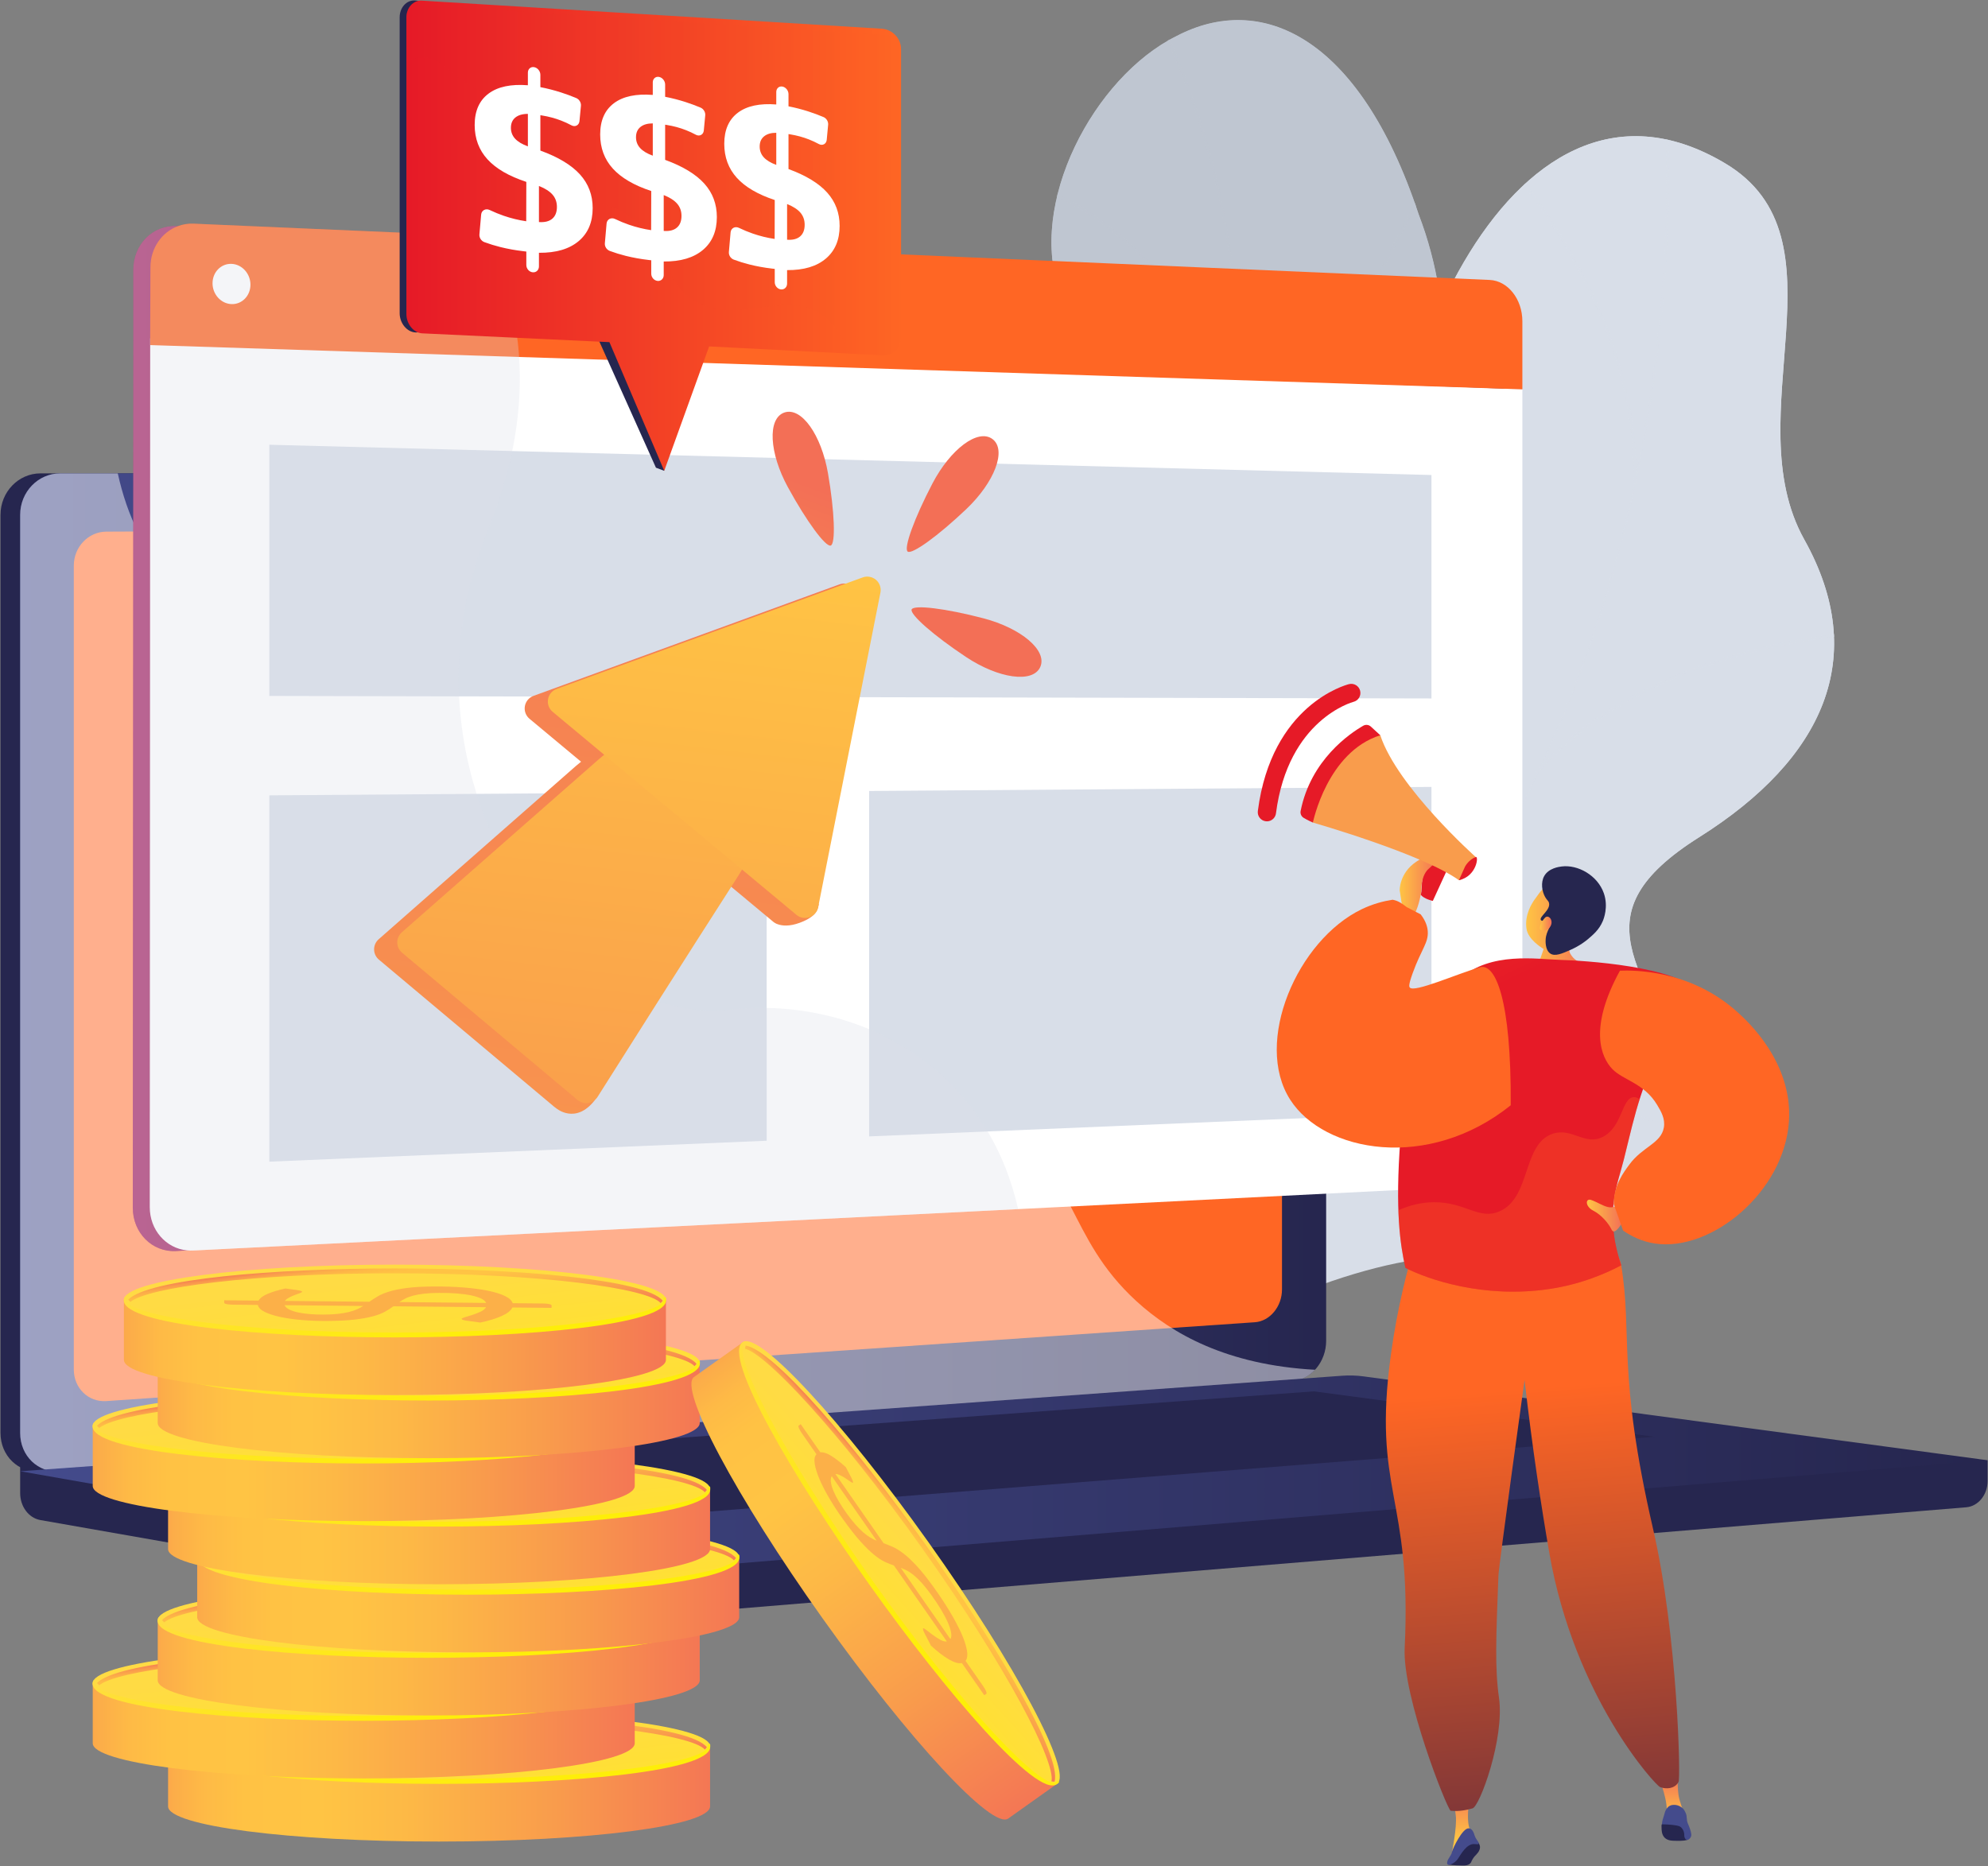
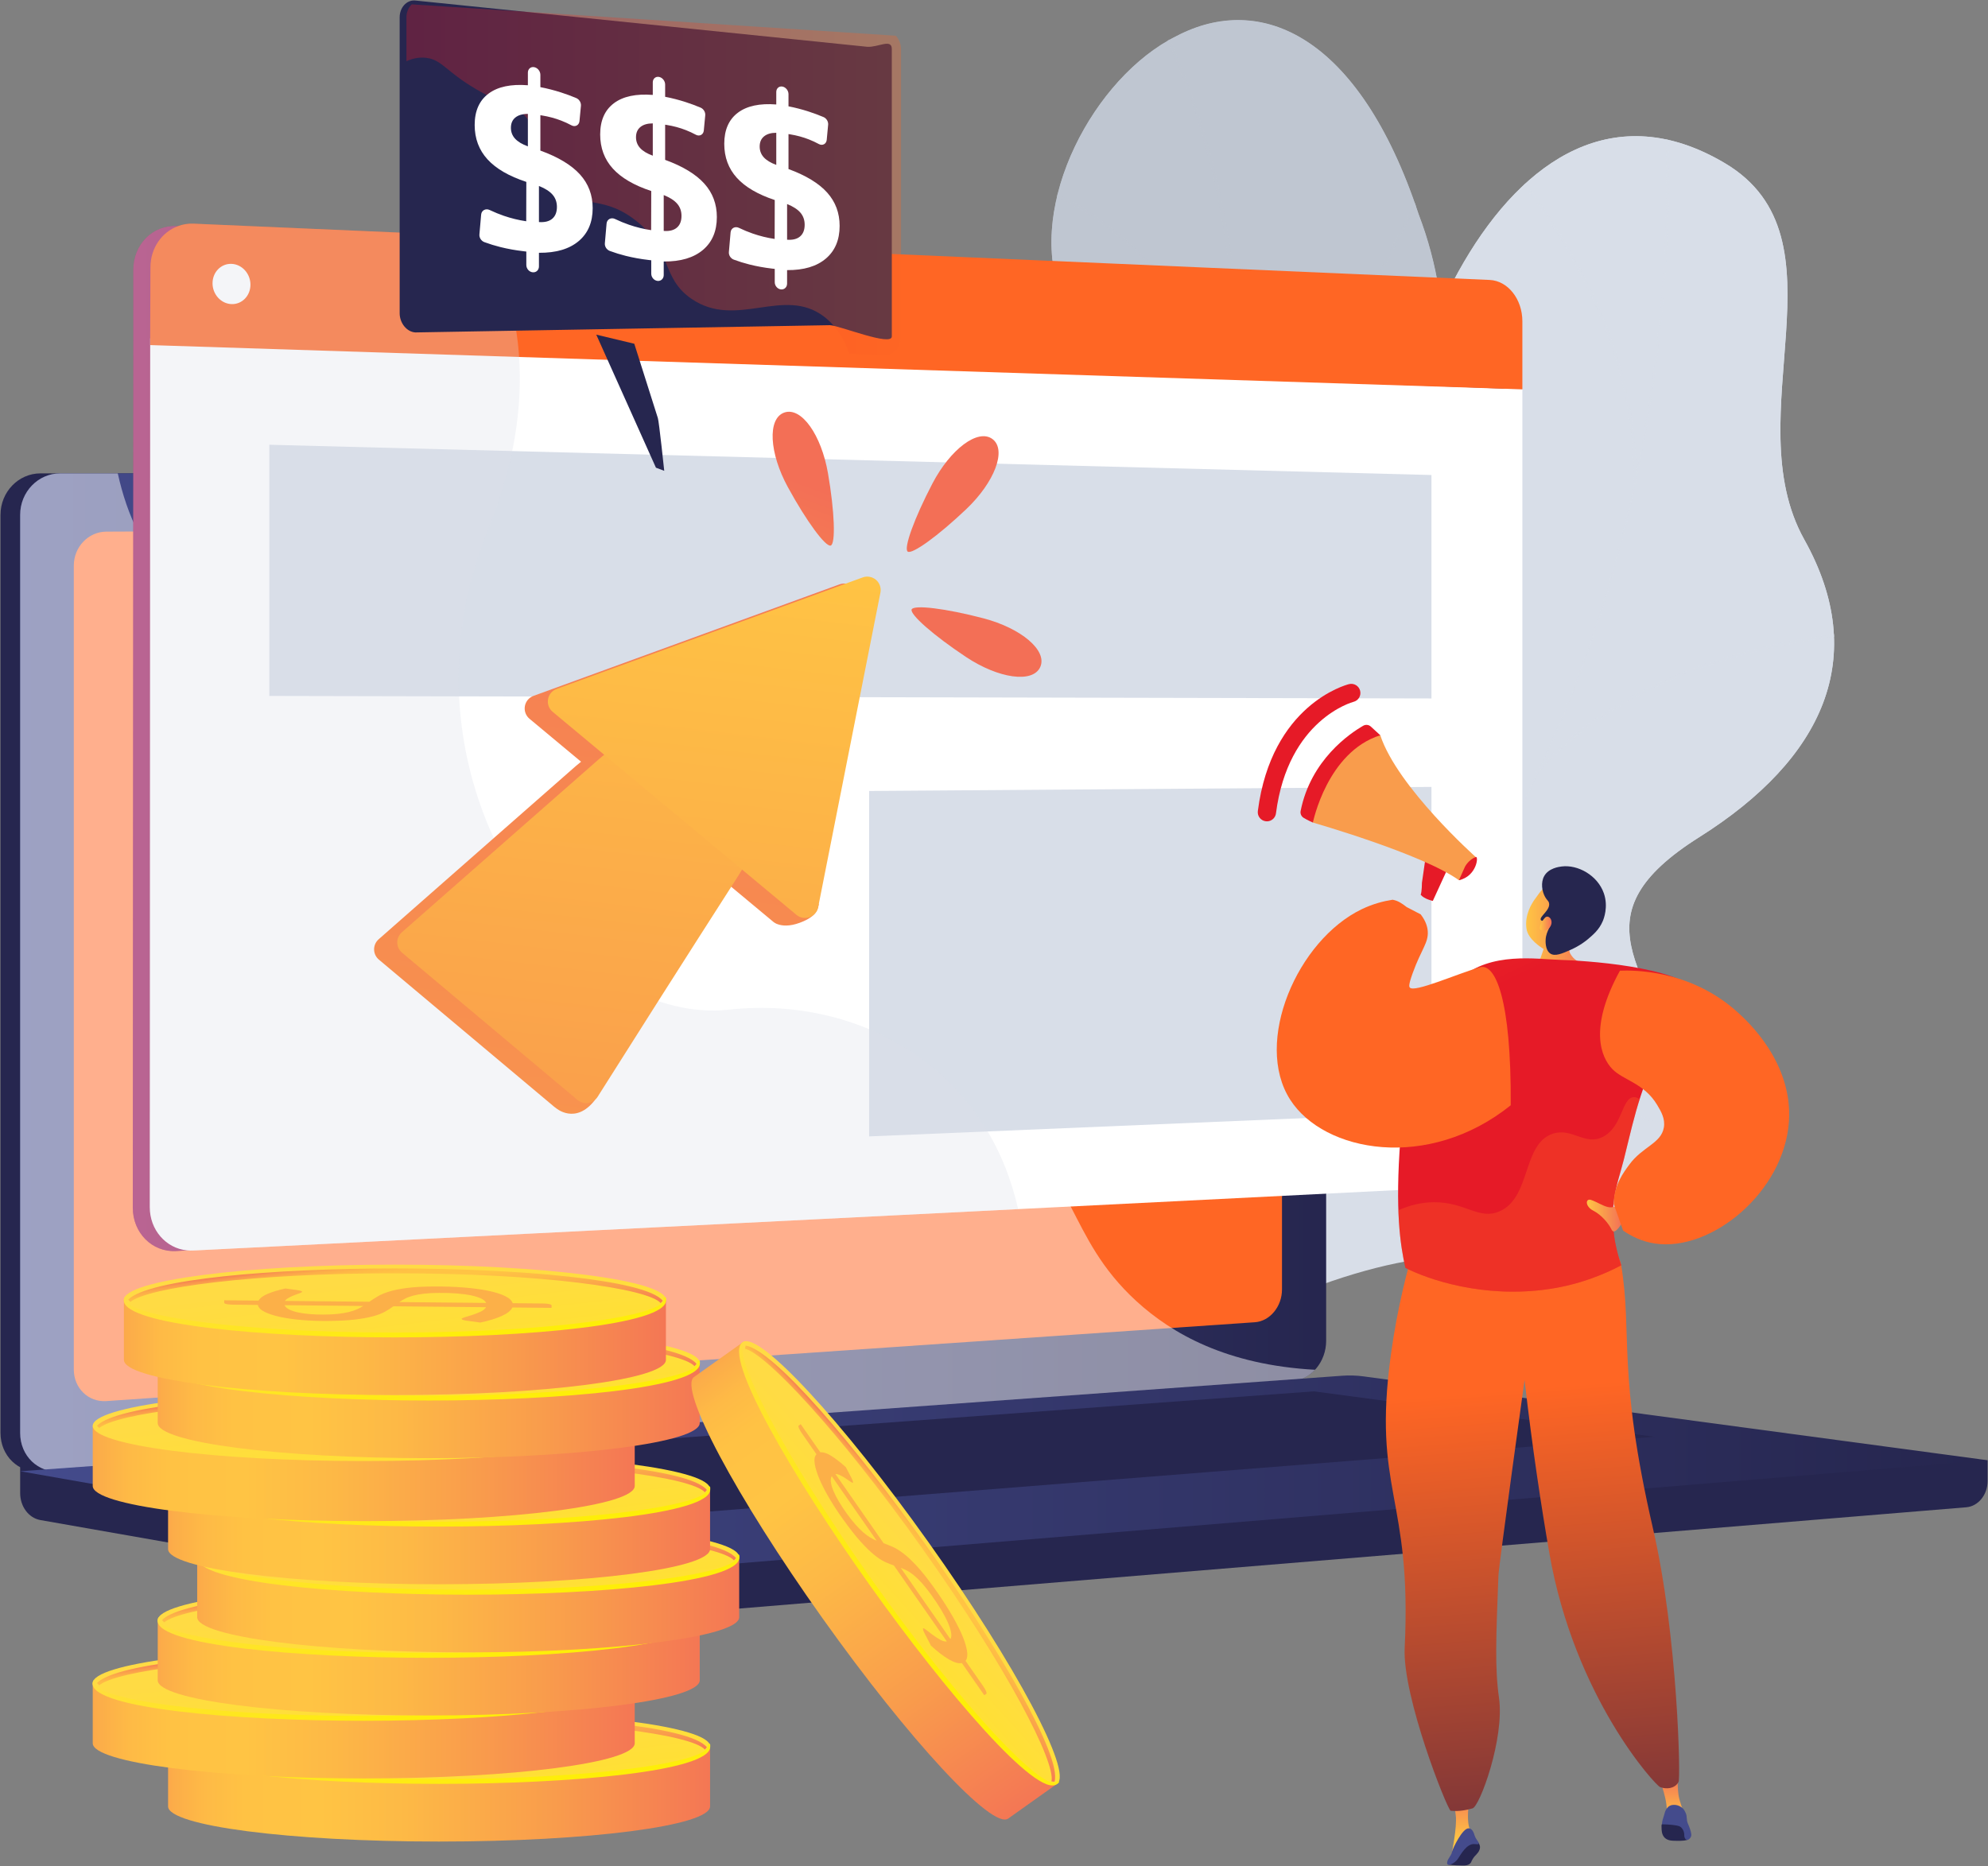
<svg xmlns="http://www.w3.org/2000/svg" width="2715" height="2549" viewBox="0 0 2715 2549" fill="none">
  <rect x="0" y="0" width="2715" height="2549" fill="#808080" stroke="none" />
  <path d="M1567.06 1954.84C1547.32 1953.26 1505.78 1932.4 1497.19 1922.5C1440.05 1856.6 1325.04 1740.17 1326.02 1647.97C1326.18 1632.22 1395.66 1614.26 1404.79 1599.37C1446.31 1577.17 1462.09 1572.04 1491.18 1531.55C1577.08 1411.99 1358.07 1205.85 1597.08 1118.15C1772.15 1053.9 1925.24 1107.89 1892.81 832.867C1860.37 557.839 2054.93 44.431 2355.6 222.861C2528.16 325.263 2369.72 568.118 2464.12 737.054C2553.82 897.587 2490.63 1036.36 2320.66 1143.5C2150.69 1250.64 2247.7 1322.02 2306.02 1475.88C2376.08 1660.69 2088.86 1707.9 1954.4 1718.38C1846.12 1726.83 1576.1 1821.37 1567.06 1954.84Z" fill="#D8DEE8" />
  <path d="M1280.44 1626.36C1328.68 1753.65 1372.52 1885.16 1420.41 2013.61C1498.04 2016.15 1589.42 2017.24 1601.94 1921.34C1619.36 1788.01 1846.38 1725.99 1954.61 1718.13C2088.57 1708.4 2376.18 1660.47 2306.03 1475.84C2247.64 1322.15 2150.71 1250.6 2320.67 1143.49C2490.63 1036.39 2553.79 897.598 2464.12 737.043C2369.75 568.084 2528.15 325.349 2355.6 222.857C2054.94 44.27 1860.31 558.13 1892.84 832.757C1925.38 1107.38 1771.82 1055.06 1597.18 1117.84C1358.75 1203.54 1575.59 1417.01 1491.77 1529.01C1426.06 1616.81 1370.31 1604.04 1280.44 1626.36Z" fill="#D8DEE8" />
  <mask id="mask0_2_210" style="mask-type:luminance" maskUnits="userSpaceOnUse" x="1280" y="185" width="1225" height="1830">
    <path d="M1280.44 1626.36C1328.68 1753.65 1372.52 1885.16 1420.41 2013.61C1498.04 2016.15 1589.42 2017.24 1601.94 1921.34C1619.36 1788.01 1846.38 1725.99 1954.61 1718.13C2088.57 1708.4 2376.18 1660.47 2306.03 1475.84C2247.64 1322.15 2150.71 1250.6 2320.67 1143.49C2490.63 1036.39 2553.79 897.598 2464.12 737.043C2369.75 568.084 2528.15 325.349 2355.6 222.857C2054.94 44.27 1860.31 558.13 1892.84 832.757C1925.38 1107.38 1771.82 1055.06 1597.18 1117.84C1358.75 1203.54 1575.59 1417.01 1491.77 1529.01C1426.06 1616.81 1370.31 1604.04 1280.44 1626.36Z" fill="white" />
  </mask>
  <g mask="url(#mask0_2_210)">
    <g opacity="0.8">
      <path d="M1414.25 1792.69L1412.61 1789.7C1981.44 1477.7 2303.52 862.037 2274.18 142.799L2277.59 142.659C2291.49 483.386 2223.52 813.358 2081.04 1096.9C2007.64 1242.96 1915.08 1375.51 1805.92 1490.86C1692.32 1610.89 1560.54 1712.45 1414.25 1792.69Z" fill="#D8DEE8" />
      <path d="M1715.89 1575.92L1714.75 1572.7C1890.58 1510.51 2173.29 1498.39 2344.96 1545.68L2344.06 1548.97C2172.95 1501.84 1891.16 1513.93 1715.89 1575.92Z" fill="#D8DEE8" />
      <path d="M1525.09 1730.24L1522.69 1727.82C1591.28 1659.63 1622.76 1559.41 1616.26 1429.93C1611.49 1335.04 1586.81 1226.93 1542.9 1108.6L1546.1 1107.41C1590.13 1226.07 1614.88 1334.52 1619.66 1429.76C1626.22 1560.24 1594.4 1661.34 1525.09 1730.24Z" fill="#D8DEE8" />
      <path d="M2099.76 1055.77L2097.24 1053.48C2219.68 918.55 2406.3 875.03 2541.29 862.284L2541.61 865.68C2407.22 878.371 2221.47 921.653 2099.76 1055.77Z" fill="#D8DEE8" />
      <path d="M2234.5 661.037L2231.09 660.954C2236.05 455.478 2109.55 280.745 2033.7 194.877L2036.26 192.617C2112.44 278.86 2239.49 454.396 2234.5 661.037Z" fill="#D8DEE8" />
    </g>
  </g>
  <path d="M1636.44 2133.08C1542.09 2135.72 1447.46 2136.23 1352.64 2134.6C1351.38 2136.21 1286.1 1941.6 1362.64 1820.07C1514.72 1583.96 1356.2 1423.91 1301.14 1322.24C1216.63 1180.08 1213.69 989.76 1387.54 994.953C1556.22 996.093 1521.88 655.277 1448.12 401.033C1401.87 279.109 1494 105.121 1606.64 49.264C1721.09 -10.803 1856.04 47.259 1937.32 292.204C2044.63 573.492 1863 786.412 1809.98 946.214C1757.74 1103.12 1958.22 1187.41 1835.57 1339.85C1733.47 1474.1 1594.05 1582.21 1675.17 1714.04C1757.55 1844 1763.85 1960.97 1636.44 2133.08Z" fill="#BFC6D1" />
  <mask id="mask1_2_210" style="mask-type:luminance" maskUnits="userSpaceOnUse" x="1244" y="27" width="727" height="2109">
    <path d="M1636.44 2133.08C1542.09 2135.72 1447.46 2136.23 1352.64 2134.6C1351.38 2136.21 1286.1 1941.6 1362.64 1820.07C1514.72 1583.96 1356.2 1423.91 1301.14 1322.24C1216.63 1180.08 1213.69 989.76 1387.54 994.953C1556.22 996.093 1521.88 655.277 1448.12 401.033C1401.87 279.109 1494 105.121 1606.64 49.264C1721.09 -10.803 1856.04 47.259 1937.32 292.204C2044.63 573.492 1863 786.412 1809.98 946.214C1757.74 1103.12 1958.22 1187.41 1835.57 1339.85C1733.47 1474.1 1594.05 1582.21 1675.17 1714.04C1757.55 1844 1763.85 1960.97 1636.44 2133.08Z" fill="white" />
  </mask>
  <g mask="url(#mask1_2_210)">
    <path d="M1636.44 2133.08C1542.09 2135.72 1447.46 2136.23 1352.64 2134.6C1351.38 2136.21 1286.1 1941.6 1362.64 1820.07C1514.72 1583.96 1356.2 1423.91 1301.14 1322.24C1217.23 1180.09 1218.33 1010 1372.81 980.34C1543.55 944.08 1524.72 654.239 1448.12 401.033C1401.87 279.109 1494 105.121 1606.64 49.264C1721.09 -10.803 1856.04 47.259 1937.32 292.204C2044.63 573.492 1863.01 786.412 1809.98 946.214C1757.74 1103.12 1958.22 1187.41 1835.57 1339.85C1733.47 1474.1 1594.05 1582.21 1675.17 1714.04C1757.55 1844 1763.85 1960.97 1636.44 2133.08Z" fill="#BFC6D1" />
  </g>
  <mask id="mask2_2_210" style="mask-type:luminance" maskUnits="userSpaceOnUse" x="1244" y="27" width="727" height="2109">
    <path d="M1636.44 2133.08C1542.09 2135.72 1447.46 2136.23 1352.64 2134.6C1351.38 2136.21 1286.1 1941.6 1362.64 1820.07C1514.72 1583.96 1356.2 1423.91 1301.14 1322.24C1216.63 1180.08 1213.69 989.76 1387.54 994.953C1556.22 996.093 1521.88 655.277 1448.12 401.033C1401.87 279.109 1494 105.121 1606.64 49.264C1721.09 -10.803 1856.04 47.259 1937.32 292.204C2044.63 573.492 1863 786.412 1809.98 946.214C1757.74 1103.12 1958.22 1187.41 1835.57 1339.85C1733.47 1474.1 1594.05 1582.21 1675.17 1714.04C1757.55 1844 1763.85 1960.97 1636.44 2133.08Z" fill="white" />
  </mask>
  <g mask="url(#mask2_2_210)">
    <g opacity="0.8">
-       <path d="M1511.97 2167.13C1511.63 2165.36 1525.58 1729.55 1605.22 1293.45C1614.5 1223.49 1625.49 1152.65 1636.12 1084.14C1695.34 702.392 1751.27 341.816 1559.97 -14.755L1562.97 -16.368C1649.12 144.195 1692.31 322.135 1695.01 527.616C1697.42 711.222 1667.97 901.067 1639.49 1084.66C1628.87 1153.15 1617.88 1223.97 1608.59 1293.98C1532.2 1712.34 1514.19 2153.46 1515.34 2166.58L1511.97 2167.13Z" fill="#BFC6D1" />
+       <path d="M1511.97 2167.13C1511.63 2165.36 1525.58 1729.55 1605.22 1293.45C1695.34 702.392 1751.27 341.816 1559.97 -14.755L1562.97 -16.368C1649.12 144.195 1692.31 322.135 1695.01 527.616C1697.42 711.222 1667.97 901.067 1639.49 1084.66C1628.87 1153.15 1617.88 1223.97 1608.59 1293.98C1532.2 1712.34 1514.19 2153.46 1515.34 2166.58L1511.97 2167.13Z" fill="#BFC6D1" />
      <path d="M1686.94 730.148L1684.05 728.338C1766.56 596.394 1861.82 412.753 1913 314.095C1952.58 237.788 1954.38 234.848 1956.59 234.805L1956.65 238.218L1956.62 236.511L1957.54 237.904C1955.2 240.142 1937.92 273.471 1916.03 315.666C1864.83 414.368 1769.53 598.087 1686.94 730.148Z" fill="#BFC6D1" />
      <path d="M1690.81 568.497C1646.6 441.514 1577.64 365.027 1527.58 323.222C1472.53 277.251 1426.95 261.19 1421.92 261.19C1421.87 261.19 1421.83 261.192 1421.79 261.195C1421.79 261.195 1422.15 261.165 1422.51 260.827L1420.15 258.36C1420.91 257.625 1422 257.593 1424.6 258.22C1436.81 261.157 1483.86 280.222 1538.05 327.689C1606.32 387.482 1660.26 470.365 1694.03 567.374L1690.81 568.497Z" fill="#BFC6D1" />
      <path d="M1562.04 1576.57C1547.28 1310.83 1327.91 1099.12 1234.28 1020.43C1229.63 1016.53 1227.72 1014.91 1227.14 1014.22L1229.75 1012.02C1230.17 1012.52 1232.95 1014.86 1236.48 1017.82C1303.86 1074.45 1363.02 1136.02 1412.33 1200.84C1507 1325.28 1558.52 1451.64 1565.44 1576.38L1562.04 1576.57Z" fill="#BFC6D1" />
      <path d="M1584.42 1441.13L1581.26 1439.87C1660.06 1242.71 1889.61 1189.47 1892.42 1189.47C1892.43 1189.47 1892.43 1189.47 1892.44 1189.47L1893.97 1190.83L1893.1 1192.68L1892.3 1191.21L1892.43 1192.87C1890.23 1193.16 1662.72 1245.27 1584.42 1441.13Z" fill="#BFC6D1" />
      <path d="M1515.26 2095.76C1507.9 2042.5 1473.14 1955.63 1349.3 1844.22C1342.64 1838.23 1342.64 1838.23 1342.61 1837.24L1344.31 1837.19L1345.75 1836.3C1346.12 1836.78 1348.65 1839.05 1351.58 1841.68C1476.19 1953.78 1511.2 2041.47 1518.64 2095.29L1515.26 2095.76Z" fill="#BFC6D1" />
      <path d="M1524.48 1991.52L1521.09 1991.15C1531.77 1892.74 1650.66 1801.11 1720.58 1755.25C1722.84 1753.77 1724.3 1752.82 1724.81 1752.44L1726.87 1755.16C1726.33 1755.56 1724.82 1756.56 1722.45 1758.11C1653.04 1803.64 1535.01 1894.51 1524.48 1991.52Z" fill="#BFC6D1" />
    </g>
  </g>
  <path d="M2714.43 1994.63L27.527 1971.72V2039.49C27.527 2057.88 39.246 2073.52 55.118 2076.31L814.895 2209.75C823.912 2211.34 833.056 2211.76 842.154 2211L2685.23 2058.86C2701.69 2057.5 2714.43 2041.81 2714.43 2022.91V1994.63Z" fill="#26264F" />
  <path d="M1739.36 1886.03L55.312 2010C25.177 2012.22 0.675 1988.64 0.675 1957.34V703.276C0.675 671.974 25.177 646.599 55.312 646.599H1739.36C1764.19 646.599 1784.26 669.537 1784.26 697.834V1831.49C1784.26 1859.78 1764.19 1884.2 1739.36 1886.03Z" fill="#26264F" />
  <path d="M1766.22 1886.03L82.164 2010C52.028 2012.22 27.527 1988.64 27.527 1957.34V703.276C27.527 671.974 52.028 646.599 82.164 646.599H1766.22C1791.04 646.599 1811.12 669.537 1811.12 697.834V1831.49C1811.12 1859.78 1791.04 1884.2 1766.22 1886.03Z" fill="url(#paint0_linear_2_210)" />
  <path d="M1713.75 1806.1L145.235 1913.79C120.712 1915.47 100.783 1896.13 100.783 1870.57V772.634C100.783 747.08 120.712 726.279 145.235 726.173L1713.75 719.411C1734.23 719.322 1750.8 738.119 1750.8 761.394V1761.42C1750.8 1784.69 1734.23 1804.7 1713.75 1806.1Z" fill="#FF6624" />
  <path d="M983.667 680.901C983.667 692.553 974.999 702.027 964.296 702.061C953.579 702.095 944.882 692.655 944.882 680.977C944.882 669.299 953.579 659.824 964.296 659.816C974.999 659.808 983.667 669.248 983.667 680.901Z" fill="white" />
  <path opacity="0.48" d="M82.158 2010L1757.69 1886.66L1766.22 1886.03C1777.61 1885.19 1787.97 1879.56 1795.88 1871.02C1675.3 1864.42 1600.41 1821.63 1552.1 1777.42C1455.09 1688.63 1471.92 1601.07 1367.29 1542.7C1236.8 1469.88 1134.2 1562.15 1035.18 1471.11C975.149 1415.92 1004.62 1374.77 930.753 1292.3C848.938 1200.95 795.672 1231.65 713.449 1149.44C609.485 1045.49 661.481 964.612 571.928 889.978C463.287 799.435 346.124 883.238 242.707 796.405C198.102 758.954 173.627 704.506 160.847 646.6H82.164C52.029 646.6 27.526 671.976 27.526 703.277V1957.34C27.527 1988.64 52.024 2012.21 82.158 2010Z" fill="white" />
  <path d="M1833.34 1879.15L27.526 2009.64L814.894 2147.93C823.911 2149.51 833.055 2149.94 842.153 2149.18L2714.43 1994.63L1862.06 1880.04C1852.53 1878.76 1842.92 1878.46 1833.34 1879.15Z" fill="url(#paint1_linear_2_210)" />
  <path d="M291.023 2010.76L1794.42 1900.51L2259.7 1962.55L769.261 2080.41L291.023 2010.76Z" fill="#26264F" />
  <path d="M2055.23 441.964V1563.49C2055.23 1593.56 2035.56 1595.79 2010.43 1597.04L1386.71 1636.46L255.312 1707.93L240.217 1708.89C207.747 1710.53 181.321 1684 181.351 1649.64L182.112 465.272L182.083 368.431C182.112 334.102 208.362 307.412 240.832 308.839L242.943 308.94L664.025 327.181L2010.46 385.581C2035.59 386.661 2055.23 411.921 2055.23 441.964Z" fill="url(#paint2_linear_2_210)" />
  <path d="M2079.09 531.778V1562.42C2079.09 1592.57 2059.44 1618 2034.28 1619.25L1390.06 1651.6L263.536 1708.14C260.692 1708.29 257.958 1708.21 255.232 1707.93C226.714 1705.05 204.499 1680.16 204.528 1648.75L205.111 471.366V462.235L708.219 480.876L2054.45 530.848L2079.09 531.778Z" fill="white" />
  <path d="M2079.09 438.863V531.777L2054.58 530.982L708.365 487.6L205.11 471.366V462.235L205.448 365.217C205.448 338.921 221.013 317.108 242.819 308.94C249.531 306.415 256.892 305.186 264.543 305.519L661.641 322.756L2034.29 382.376C2059.42 383.455 2079.09 408.752 2079.09 438.863Z" fill="#FF6624" />
  <path d="M342.041 388.889C342.032 404.041 330.462 415.905 316.175 415.388C301.861 414.87 290.245 402.123 290.255 386.918C290.265 371.713 301.896 359.851 316.21 360.422C330.497 360.993 342.051 373.737 342.041 388.889Z" fill="white" />
  <path d="M1954.94 954.06L367.809 950.602V607.511L1954.94 648.842V954.06Z" fill="#D8DEE8" />
-   <path d="M1047.03 1558.17L367.809 1586.75V1086.41L1047.03 1081.45V1558.17Z" fill="#D8DEE8" />
  <path d="M1954.94 1519.98L1186.97 1552.25V1080.44L1954.94 1074.88V1519.98Z" fill="#D8DEE8" />
  <path opacity="0.3" d="M1390.38 1651.6L263.698 1708.15C260.854 1708.29 258.04 1708.21 255.313 1707.92L240.218 1708.89C207.748 1710.53 181.322 1684 181.352 1649.64L182.113 465.271L182.084 368.43C182.113 334.101 208.363 307.411 240.833 308.838L242.944 308.939C249.656 306.414 256.954 305.185 264.605 305.518L661.672 322.755C662.495 324.219 663.261 325.683 664.026 327.181C685.216 367.381 703.288 418.605 708.469 480.876C708.646 483.106 708.821 485.337 708.939 487.599C713.473 554.732 702.994 634.36 665.702 726.506C562.699 981.227 677.268 1234.32 832.802 1334.93C837.606 1338.06 842.44 1341.01 847.334 1343.8C895.156 1371.38 946.244 1384.56 995.676 1379.11C1085.66 1369.2 1176.27 1389.96 1248.92 1439.31C1258.21 1445.63 1267.2 1452.39 1275.87 1459.64C1327.29 1502.61 1366.95 1561.85 1386.71 1636.46C1388.04 1641.44 1389.26 1646.49 1390.38 1651.6Z" fill="#D8DEE8" />
  <path d="M229.527 2385.32V2467.41C229.527 2493.94 395.226 2515.44 599.625 2515.44C804.026 2515.44 969.725 2493.94 969.725 2467.41V2385.32H229.527Z" fill="url(#paint3_linear_2_210)" />
  <path d="M969.725 2385.32C969.725 2411.85 804.027 2433.35 599.625 2433.35C395.225 2433.35 229.527 2411.85 229.527 2385.32C229.527 2358.8 395.226 2337.29 599.625 2337.29C804.027 2337.29 969.725 2358.8 969.725 2385.32Z" fill="url(#paint4_linear_2_210)" />
  <path d="M599.625 2436.66C418.602 2436.66 229.312 2419.37 229.312 2386.02C229.312 2384.19 229.965 2380.97 231.797 2380.97C233.629 2380.97 232.841 2383.49 232.841 2385.32C232.841 2406.47 383.474 2430.03 599.625 2430.03C815.776 2430.03 966.411 2406.47 966.411 2385.32C966.411 2383.49 966.724 2381.77 968.555 2381.77C970.386 2381.77 969.944 2384.22 969.944 2386.05C969.944 2419.4 780.648 2436.66 599.625 2436.66Z" fill="url(#paint5_linear_2_210)" />
  <path d="M564.654 2388C568.285 2385.48 572.148 2383.01 576.285 2380.56C580.382 2378.11 585.721 2375.9 592.185 2373.93C598.687 2371.96 606.819 2370.35 616.582 2369.11C626.344 2367.86 638.551 2367.2 653.125 2367.13C667.429 2367.06 680.844 2367.52 693.409 2368.5C705.934 2369.47 716.989 2370.94 726.534 2372.88C736.041 2374.83 743.804 2377.24 749.788 2380.1C755.733 2382.97 759.276 2386.25 760.418 2389.95L802.091 2390.37C805.115 2390.39 807.792 2390.64 810.081 2391.11C812.409 2391.59 813.536 2392.19 813.539 2392.91L813.556 2396.34L759.982 2395.83C758.103 2400.03 753.315 2403.87 745.618 2407.36C737.961 2410.85 728.168 2413.87 716.241 2416.42L696.73 2413.71C694.985 2413.44 693.549 2413.1 692.422 2412.69C691.297 2412.28 690.751 2411.84 690.749 2411.35C690.746 2410.69 692.254 2409.94 695.274 2409.09C698.293 2408.24 701.7 2407.2 705.492 2405.94C709.285 2404.7 712.998 2403.23 716.673 2401.52C720.309 2399.83 722.741 2397.8 724.009 2395.43L597.557 2394.18C594.235 2396.62 590.487 2399.02 586.39 2401.38C582.253 2403.74 576.799 2405.87 569.985 2407.76C563.172 2409.64 554.69 2411.17 544.541 2412.35C534.351 2413.53 521.602 2414.15 506.175 2414.23C494.585 2414.29 483.302 2413.85 472.251 2412.91C461.199 2411.98 451.385 2410.58 442.809 2408.72C434.233 2406.85 427.206 2404.55 421.688 2401.8C416.209 2399.05 413.131 2395.9 412.494 2392.33L378.187 2391.98C375.164 2391.96 372.488 2391.73 370.082 2391.27C367.716 2390.81 366.511 2390.2 366.507 2389.44L366.491 2386.01L413.396 2386.45C415.472 2382.84 419.72 2379.69 426.22 2377.01C432.719 2374.32 440.654 2371.93 450.024 2369.84L465.734 2372C470.505 2372.67 472.873 2373.46 472.878 2374.36C472.88 2374.84 471.913 2375.44 469.941 2376.16C467.928 2376.89 465.607 2377.75 462.898 2378.75C460.229 2379.75 457.599 2380.92 455.085 2382.27C452.533 2383.62 450.641 2385.14 449.371 2386.85L564.654 2388ZM448.929 2392.67C449.871 2394.92 451.973 2396.86 455.16 2398.49C458.346 2400.13 462.307 2401.46 467.081 2402.51C471.854 2403.57 477.207 2404.33 483.139 2404.83C489.111 2405.32 495.354 2405.55 501.865 2405.52C509.462 2405.48 516.089 2405.15 521.746 2404.54C527.363 2403.91 532.321 2403.08 536.619 2402.02C540.878 2400.96 544.632 2399.73 547.803 2398.32C550.975 2396.92 553.797 2395.4 556.347 2393.76L448.929 2392.67ZM724.211 2389.6C723.27 2387.32 720.972 2385.33 717.397 2383.61C713.823 2381.9 709.241 2380.45 703.692 2379.28C698.144 2378.11 691.666 2377.25 684.26 2376.68C676.892 2376.11 668.752 2375.84 659.836 2375.89C651.929 2375.92 645.068 2376.28 639.374 2376.95C633.679 2377.62 628.722 2378.51 624.503 2379.65C620.322 2380.78 616.722 2382.09 613.823 2383.6C610.885 2385.1 608.14 2386.71 605.63 2388.42L724.211 2389.6Z" fill="#FCB048" />
  <path d="M599.677 2342.49C434.656 2342.49 262.833 2357.01 235.348 2385.12C236.424 2386.11 237.424 2387.17 238.353 2388.28C261.518 2368.77 403.396 2349.12 599.677 2349.12C800.996 2349.12 945.149 2369.79 962.611 2389.79C963.469 2388.69 964.385 2387.64 965.378 2386.65C942.678 2357.55 767.629 2342.49 599.677 2342.49Z" fill="url(#paint6_linear_2_210)" />
  <path d="M126.642 2299.1V2381.19C126.642 2407.71 292.341 2429.22 496.742 2429.22C701.142 2429.22 866.841 2407.71 866.841 2381.19V2299.1H126.642Z" fill="url(#paint7_linear_2_210)" />
  <path d="M496.742 2347.12C701.142 2347.12 866.841 2325.62 866.841 2299.1C866.841 2272.57 701.142 2251.07 496.742 2251.07C292.342 2251.07 126.643 2272.57 126.643 2299.1C126.643 2325.62 292.342 2347.12 496.742 2347.12Z" fill="url(#paint8_linear_2_210)" />
  <path d="M496.74 2350.44C315.718 2350.44 126.426 2333.15 126.426 2299.8C126.426 2297.97 127.08 2294.75 128.911 2294.75C130.743 2294.75 129.955 2297.26 129.955 2299.1C129.955 2320.25 280.589 2343.81 496.74 2343.81C712.891 2343.81 863.525 2320.25 863.525 2299.1C863.525 2297.26 863.838 2295.55 865.668 2295.55C867.5 2295.55 867.058 2297.99 867.058 2299.82C867.059 2333.17 677.763 2350.44 496.74 2350.44Z" fill="url(#paint9_linear_2_210)" />
  <path d="M461.769 2301.77C465.4 2299.26 469.265 2296.78 473.4 2294.33C477.497 2291.89 482.836 2289.68 489.299 2287.71C495.801 2285.73 503.934 2284.13 513.696 2282.88C523.458 2281.64 535.666 2280.98 550.241 2280.91C564.544 2280.84 577.958 2281.29 590.522 2282.27C603.047 2283.25 614.102 2284.71 623.648 2286.66C633.154 2288.6 640.919 2291.01 646.902 2293.87C652.846 2296.74 656.39 2300.02 657.532 2303.72L699.205 2304.14C702.228 2304.16 704.904 2304.41 707.194 2304.88C709.522 2305.36 710.649 2305.96 710.653 2306.69L710.669 2310.12L657.095 2309.6C655.216 2313.8 650.429 2317.65 642.732 2321.13C635.074 2324.62 625.281 2327.64 613.355 2330.2L593.844 2327.48C592.099 2327.22 590.662 2326.88 589.537 2326.46C588.41 2326.05 587.865 2325.61 587.863 2325.12C587.86 2324.46 589.367 2323.71 592.387 2322.87C595.406 2322.02 598.812 2320.97 602.605 2319.72C606.397 2318.47 610.112 2317 613.786 2315.3C617.421 2313.6 619.853 2311.57 621.12 2309.21L494.668 2307.95C491.347 2310.4 487.598 2312.8 483.501 2315.16C479.365 2317.52 473.91 2319.64 467.097 2321.53C460.283 2323.42 451.802 2324.95 441.652 2326.13C431.464 2327.3 418.713 2327.93 403.286 2328C391.696 2328.06 380.414 2327.62 369.362 2326.69C358.31 2325.75 348.496 2324.35 339.92 2322.49C331.344 2320.63 324.317 2318.32 318.799 2315.58C313.32 2312.83 310.242 2309.67 309.605 2306.11L275.298 2305.75C272.274 2305.73 269.598 2305.5 267.193 2305.04C264.826 2304.58 263.621 2303.97 263.617 2303.21L263.6 2299.78L310.506 2300.23C312.582 2296.61 316.83 2293.46 323.329 2290.78C329.828 2288.1 337.763 2285.71 347.134 2283.62L362.844 2285.77C367.615 2286.45 369.983 2287.23 369.988 2288.13C369.991 2288.62 369.025 2289.22 367.051 2289.94C365.04 2290.66 362.718 2291.52 360.01 2292.52C357.34 2293.52 354.709 2294.7 352.196 2296.05C349.645 2297.39 347.753 2298.91 346.482 2300.62L461.769 2301.77ZM346.044 2306.45C346.985 2308.7 349.088 2310.63 352.275 2312.26C355.462 2313.9 359.422 2315.24 364.195 2316.29C368.968 2317.34 374.321 2318.11 380.255 2318.6C386.226 2319.09 392.469 2319.32 398.981 2319.29C406.579 2319.25 413.205 2318.93 418.862 2318.31C424.48 2317.69 429.437 2316.85 433.734 2315.79C437.992 2314.73 441.747 2313.5 444.918 2312.1C448.09 2310.69 450.912 2309.17 453.463 2307.53L346.044 2306.45ZM621.326 2303.38C620.384 2301.1 618.087 2299.1 614.513 2297.38C610.938 2295.67 606.358 2294.23 600.809 2293.06C595.26 2291.89 588.782 2291.02 581.375 2290.45C574.007 2289.88 565.866 2289.62 556.951 2289.66C549.043 2289.7 542.184 2290.06 536.489 2290.72C530.794 2291.39 525.837 2292.29 521.617 2293.42C517.437 2294.55 513.838 2295.87 510.938 2297.37C507.999 2298.88 505.254 2300.48 502.743 2302.2L621.326 2303.38Z" fill="#FCB048" />
  <path d="M496.792 2256.26C331.771 2256.26 159.948 2270.79 132.464 2298.9C133.54 2299.89 134.539 2300.95 135.468 2302.06C158.634 2282.54 300.512 2262.89 496.792 2262.89C698.111 2262.89 842.263 2283.57 859.725 2303.56C860.583 2302.47 861.5 2301.42 862.493 2300.43C839.793 2271.32 664.744 2256.26 496.792 2256.26Z" fill="url(#paint10_linear_2_210)" />
  <path d="M215.418 2213.12V2295.21C215.418 2321.74 381.117 2343.24 585.517 2343.24C789.917 2343.24 955.617 2321.74 955.617 2295.21V2213.12H215.418Z" fill="url(#paint11_linear_2_210)" />
  <path d="M955.616 2213.12C955.616 2239.65 789.917 2261.15 585.517 2261.15C381.117 2261.15 215.417 2239.65 215.417 2213.12C215.417 2186.6 381.117 2165.09 585.517 2165.09C789.917 2165.09 955.616 2186.6 955.616 2213.12Z" fill="url(#paint12_linear_2_210)" />
  <path d="M585.517 2264.46C404.495 2264.46 215.203 2247.17 215.203 2213.82C215.203 2211.99 215.856 2208.77 217.688 2208.77C219.519 2208.77 218.731 2211.29 218.731 2213.12C218.731 2234.27 369.365 2257.84 585.516 2257.84C801.667 2257.84 952.301 2234.27 952.301 2213.12C952.301 2211.29 952.614 2209.57 954.444 2209.57C956.276 2209.57 955.834 2212.02 955.834 2213.85C955.835 2247.2 766.539 2264.46 585.517 2264.46Z" fill="url(#paint13_linear_2_210)" />
  <path d="M550.544 2215.8C554.175 2213.29 558.04 2210.81 562.175 2208.36C566.272 2205.92 571.612 2203.7 578.076 2201.73C584.578 2199.76 592.71 2198.15 602.472 2196.91C612.234 2195.66 624.442 2195.01 639.016 2194.93C653.319 2194.86 666.734 2195.32 679.297 2196.3C691.823 2197.27 702.877 2198.74 712.422 2200.68C721.929 2202.63 729.693 2205.04 735.677 2207.9C741.621 2210.77 745.165 2214.05 746.307 2217.75L787.98 2218.17C791.004 2218.19 793.679 2218.44 795.969 2218.91C798.297 2219.39 799.424 2219.99 799.428 2220.71L799.444 2224.14L745.871 2223.63C743.992 2227.83 739.205 2231.68 731.508 2235.16C723.85 2238.65 714.056 2241.67 702.131 2244.22L682.619 2241.51C680.874 2241.24 679.437 2240.9 678.312 2240.49C677.186 2240.08 676.641 2239.63 676.638 2239.15C676.635 2238.49 678.143 2237.74 681.163 2236.89C684.182 2236.04 687.588 2235 691.381 2233.75C695.173 2232.5 698.888 2231.03 702.562 2229.32C706.197 2227.63 708.63 2225.6 709.896 2223.23L583.444 2221.98C580.123 2224.42 576.374 2226.82 572.277 2229.18C568.141 2231.54 562.686 2233.67 555.873 2235.56C549.059 2237.44 540.578 2238.97 530.428 2240.15C520.239 2241.33 507.489 2241.95 492.061 2242.03C480.471 2242.09 469.189 2241.65 458.137 2240.72C447.085 2239.78 437.27 2238.38 428.695 2236.52C420.119 2234.65 413.092 2232.35 407.574 2229.6C402.095 2226.85 399.018 2223.7 398.38 2220.13L364.073 2219.78C361.049 2219.76 358.374 2219.52 355.968 2219.07C353.601 2218.61 352.396 2218 352.392 2217.24L352.376 2213.81L399.281 2214.25C401.357 2210.64 405.606 2207.49 412.105 2204.81C418.604 2202.12 426.539 2199.73 435.909 2197.64L451.619 2199.8C456.39 2200.47 458.759 2201.26 458.763 2202.16C458.766 2202.64 457.8 2203.24 455.826 2203.97C453.815 2204.69 451.493 2205.55 448.784 2206.55C446.114 2207.55 443.484 2208.72 440.971 2210.07C438.419 2211.42 436.527 2212.94 435.257 2214.65L550.544 2215.8ZM434.82 2220.48C435.761 2222.73 437.864 2224.66 441.051 2226.29C444.237 2227.93 448.198 2229.27 452.97 2230.32C457.743 2231.37 463.096 2232.14 469.03 2232.63C475.002 2233.12 481.244 2233.35 487.756 2233.32C495.354 2233.28 501.98 2232.96 507.637 2232.34C513.255 2231.72 518.213 2230.88 522.509 2229.82C526.768 2228.76 530.522 2227.53 533.694 2226.13C536.866 2224.72 539.688 2223.2 542.239 2221.56L434.82 2220.48ZM710.102 2217.41C709.16 2215.13 706.863 2213.13 703.289 2211.41C699.714 2209.7 695.133 2208.25 689.584 2207.09C684.035 2205.92 677.557 2205.05 670.15 2204.48C662.783 2203.91 654.641 2203.65 645.725 2203.69C637.817 2203.73 630.958 2204.08 625.263 2204.75C619.568 2205.42 614.611 2206.32 610.392 2207.45C606.211 2208.58 602.612 2209.9 599.712 2211.4C596.773 2212.9 594.029 2214.51 591.517 2216.23L710.102 2217.41Z" fill="#FCB048" />
  <path d="M585.568 2170.29C420.547 2170.29 248.724 2184.81 221.24 2212.92C222.316 2213.92 223.315 2214.97 224.244 2216.09C247.409 2196.57 389.288 2176.92 585.568 2176.92C786.887 2176.92 931.04 2197.59 948.501 2217.59C949.359 2216.49 950.277 2215.45 951.269 2214.46C928.569 2185.35 753.52 2170.29 585.568 2170.29Z" fill="url(#paint14_linear_2_210)" />
  <path d="M269.291 2126.9V2208.99C269.291 2235.51 434.99 2257.02 639.39 2257.02C843.79 2257.02 1009.49 2235.51 1009.49 2208.99V2126.9H269.291Z" fill="url(#paint15_linear_2_210)" />
  <path d="M639.39 2174.93C843.79 2174.93 1009.49 2153.42 1009.49 2126.9C1009.49 2100.37 843.79 2078.87 639.39 2078.87C434.989 2078.87 269.291 2100.37 269.291 2126.9C269.291 2153.42 434.989 2174.93 639.39 2174.93Z" fill="url(#paint16_linear_2_210)" />
  <path d="M639.389 2178.24C458.366 2178.24 269.075 2160.95 269.075 2127.6C269.075 2125.77 269.728 2122.55 271.56 2122.55C273.392 2122.55 272.604 2125.07 272.604 2126.9C272.604 2148.05 423.238 2171.61 639.389 2171.61C855.54 2171.61 1006.17 2148.05 1006.17 2126.9C1006.17 2125.06 1006.49 2123.35 1008.32 2123.35C1010.15 2123.35 1009.71 2125.79 1009.71 2127.62C1009.71 2160.97 820.411 2178.24 639.389 2178.24Z" fill="url(#paint17_linear_2_210)" />
  <path d="M604.417 2129.57C608.048 2127.06 611.912 2124.58 616.048 2122.13C620.145 2119.69 625.483 2117.48 631.947 2115.51C638.449 2113.53 646.582 2111.93 656.344 2110.68C666.106 2109.44 678.314 2108.78 692.888 2108.71C707.191 2108.64 720.606 2109.09 733.17 2110.07C745.696 2111.05 756.75 2112.51 766.295 2114.46C775.802 2116.4 783.566 2118.81 789.55 2121.67C795.495 2124.54 799.039 2127.82 800.18 2131.52L841.853 2131.95C844.877 2131.97 847.553 2132.21 849.842 2132.69C852.17 2133.16 853.297 2133.76 853.301 2134.49L853.318 2137.92L799.744 2137.4C797.865 2141.61 793.077 2145.45 785.381 2148.94C777.723 2152.43 767.931 2155.44 756.005 2158L736.493 2155.29C734.747 2155.02 733.312 2154.68 732.186 2154.27C731.06 2153.86 730.515 2153.41 730.512 2152.92C730.509 2152.26 732.017 2151.51 735.037 2150.67C738.056 2149.82 741.463 2148.77 745.256 2147.52C749.048 2146.28 752.762 2144.8 756.437 2143.1C760.072 2141.4 762.505 2139.37 763.772 2137.01L637.32 2135.76C633.999 2138.2 630.25 2140.6 626.153 2142.96C622.017 2145.32 616.562 2147.45 609.749 2149.33C602.936 2151.22 594.454 2152.75 584.304 2153.93C574.115 2155.11 561.365 2155.73 545.938 2155.81C534.348 2155.86 523.066 2155.42 512.014 2154.49C500.961 2153.56 491.147 2152.16 482.571 2150.3C473.995 2148.43 466.968 2146.12 461.45 2143.38C455.971 2140.63 452.893 2137.48 452.256 2133.91L417.949 2133.56C414.926 2133.54 412.25 2133.3 409.844 2132.84C407.477 2132.39 406.272 2131.78 406.268 2131.02L406.252 2127.59L453.157 2128.03C455.233 2124.42 459.482 2121.27 465.981 2118.58C472.48 2115.9 480.415 2113.51 489.785 2111.42L505.495 2113.58C510.266 2114.25 512.634 2115.03 512.639 2115.93C512.641 2116.42 511.675 2117.02 509.702 2117.74C507.69 2118.46 505.368 2119.33 502.66 2120.32C499.991 2121.33 497.36 2122.5 494.847 2123.85C492.295 2125.2 490.404 2126.72 489.133 2128.43L604.417 2129.57ZM488.692 2134.25C489.634 2136.5 491.736 2138.44 494.923 2140.07C498.109 2141.7 502.07 2143.04 506.843 2144.09C511.616 2145.14 516.969 2145.91 522.902 2146.4C528.874 2146.89 535.116 2147.13 541.628 2147.1C549.226 2147.06 555.852 2146.73 561.509 2146.11C567.127 2145.49 572.085 2144.66 576.382 2143.6C580.64 2142.53 584.395 2141.31 587.566 2139.9C590.738 2138.5 593.56 2136.98 596.111 2135.34L488.692 2134.25ZM763.974 2131.18C763.033 2128.9 760.736 2126.9 757.162 2125.19C753.587 2123.47 749.006 2122.03 743.457 2120.86C737.908 2119.69 731.431 2118.82 724.024 2118.25C716.656 2117.68 708.515 2117.42 699.6 2117.46C691.692 2117.5 684.833 2117.86 679.138 2118.52C673.443 2119.2 668.485 2120.09 664.266 2121.23C660.085 2122.35 656.486 2123.67 653.586 2125.17C650.647 2126.68 647.903 2128.29 645.392 2130L763.974 2131.18Z" fill="#FCB048" />
  <path d="M639.44 2084.07C474.419 2084.07 302.597 2098.59 275.112 2126.7C276.188 2127.69 277.187 2128.75 278.116 2129.86C301.282 2110.35 443.16 2090.7 639.44 2090.7C840.759 2090.7 984.912 2111.37 1002.37 2131.37C1003.23 2130.27 1004.15 2129.22 1005.14 2128.23C982.441 2099.13 807.392 2084.07 639.44 2084.07Z" fill="url(#paint18_linear_2_210)" />
  <path d="M229.527 2033.87V2115.96C229.527 2142.49 395.226 2163.99 599.625 2163.99C804.026 2163.99 969.725 2142.49 969.725 2115.96V2033.87H229.527Z" fill="url(#paint19_linear_2_210)" />
  <path d="M599.626 2081.9C804.026 2081.9 969.725 2060.4 969.725 2033.87C969.725 2007.34 804.026 1985.84 599.626 1985.84C395.226 1985.84 229.527 2007.34 229.527 2033.87C229.527 2060.4 395.226 2081.9 599.626 2081.9Z" fill="url(#paint20_linear_2_210)" />
  <path d="M599.625 2085.21C418.602 2085.21 229.312 2067.92 229.312 2034.57C229.312 2032.74 229.965 2029.52 231.797 2029.52C233.629 2029.52 232.841 2032.04 232.841 2033.87C232.841 2055.02 383.474 2078.58 599.625 2078.58C815.776 2078.58 966.411 2055.02 966.411 2033.87C966.411 2032.04 966.724 2030.32 968.555 2030.32C970.386 2030.32 969.944 2032.77 969.944 2034.6C969.944 2067.95 780.648 2085.21 599.625 2085.21Z" fill="url(#paint21_linear_2_210)" />
  <path d="M564.654 2036.55C568.285 2034.03 572.148 2031.56 576.285 2029.11C580.382 2026.66 585.721 2024.45 592.185 2022.48C598.687 2020.5 606.819 2018.9 616.582 2017.65C626.344 2016.41 638.551 2015.75 653.125 2015.68C667.429 2015.61 680.844 2016.07 693.409 2017.05C705.934 2018.02 716.989 2019.49 726.534 2021.43C736.041 2023.38 743.804 2025.79 749.788 2028.65C755.733 2031.51 759.276 2034.8 760.418 2038.5L802.091 2038.92C805.115 2038.94 807.792 2039.18 810.081 2039.66C812.409 2040.13 813.536 2040.73 813.539 2041.46L813.556 2044.89L759.982 2044.38C758.103 2048.58 753.315 2052.42 745.618 2055.91C737.961 2059.4 728.168 2062.42 716.241 2064.97L696.73 2062.26C694.985 2061.99 693.549 2061.65 692.422 2061.24C691.297 2060.83 690.751 2060.38 690.749 2059.9C690.746 2059.24 692.254 2058.49 695.274 2057.64C698.293 2056.79 701.7 2055.74 705.492 2054.5C709.285 2053.25 712.998 2051.77 716.673 2050.07C720.309 2048.38 722.741 2046.35 724.009 2043.98L597.557 2042.73C594.235 2045.17 590.487 2047.57 586.39 2049.93C582.253 2052.29 576.799 2054.42 569.985 2056.31C563.172 2058.19 554.69 2059.72 544.541 2060.9C534.351 2062.08 521.602 2062.7 506.175 2062.78C494.585 2062.84 483.302 2062.4 472.251 2061.47C461.199 2060.53 451.385 2059.13 442.809 2057.27C434.233 2055.4 427.206 2053.1 421.688 2050.35C416.209 2047.6 413.131 2044.45 412.494 2040.88L378.187 2040.53C375.164 2040.51 372.488 2040.27 370.082 2039.82C367.716 2039.36 366.511 2038.75 366.507 2037.99L366.491 2034.56L413.396 2035C415.472 2031.39 419.72 2028.24 426.22 2025.56C432.719 2022.87 440.654 2020.48 450.024 2018.4L465.734 2020.55C470.505 2021.22 472.873 2022.01 472.878 2022.91C472.88 2023.39 471.913 2024 469.941 2024.72C467.928 2025.44 465.607 2026.3 462.898 2027.3C460.229 2028.3 457.599 2029.47 455.085 2030.82C452.533 2032.17 450.641 2033.69 449.371 2035.4L564.654 2036.55ZM448.929 2041.22C449.871 2043.47 451.973 2045.41 455.16 2047.04C458.346 2048.67 462.307 2050.01 467.081 2051.06C471.854 2052.12 477.207 2052.88 483.139 2053.38C489.111 2053.87 495.354 2054.1 501.865 2054.07C509.462 2054.03 516.089 2053.7 521.746 2053.09C527.363 2052.47 532.321 2051.63 536.619 2050.57C540.878 2049.51 544.632 2048.28 547.803 2046.87C550.975 2045.47 553.797 2043.95 556.347 2042.31L448.929 2041.22ZM724.211 2038.16C723.27 2035.87 720.972 2033.88 717.397 2032.16C713.823 2030.45 709.241 2029 703.692 2027.83C698.144 2026.66 691.666 2025.79 684.26 2025.23C676.892 2024.66 668.752 2024.39 659.836 2024.44C651.929 2024.48 645.068 2024.83 639.374 2025.5C633.679 2026.17 628.722 2027.06 624.503 2028.2C620.322 2029.33 616.722 2030.64 613.823 2032.15C610.885 2033.65 608.14 2035.26 605.63 2036.97L724.211 2038.16Z" fill="#FCB048" />
  <path d="M599.677 1991.04C434.656 1991.04 262.833 2005.56 235.348 2033.67C236.424 2034.66 237.424 2035.72 238.353 2036.83C261.518 2017.32 403.396 1997.67 599.677 1997.67C800.996 1997.67 945.149 2018.34 962.611 2038.34C963.469 2037.24 964.385 2036.19 965.378 2035.2C942.678 2006.1 767.629 1991.04 599.677 1991.04Z" fill="url(#paint22_linear_2_210)" />
  <path d="M126.642 1947.65V2029.74C126.642 2056.26 292.341 2077.76 496.742 2077.76C701.142 2077.76 866.841 2056.26 866.841 2029.74V1947.65H126.642Z" fill="url(#paint23_linear_2_210)" />
  <path d="M496.742 1995.67C701.142 1995.67 866.841 1974.17 866.841 1947.65C866.841 1921.12 701.142 1899.62 496.742 1899.62C292.342 1899.62 126.643 1921.12 126.643 1947.65C126.643 1974.17 292.342 1995.67 496.742 1995.67Z" fill="url(#paint24_linear_2_210)" />
-   <path d="M496.74 1998.99C315.718 1998.99 126.426 1981.7 126.426 1948.35C126.426 1946.51 127.08 1943.29 128.911 1943.29C130.743 1943.29 129.955 1945.81 129.955 1947.65C129.955 1968.8 280.589 1992.36 496.74 1992.36C712.891 1992.36 863.525 1968.8 863.525 1947.65C863.525 1945.81 863.838 1944.1 865.668 1944.1C867.5 1944.1 867.058 1946.54 867.058 1948.37C867.059 1981.72 677.763 1998.99 496.74 1998.99Z" fill="url(#paint25_linear_2_210)" />
  <path d="M461.769 1950.32C465.4 1947.81 469.265 1945.33 473.4 1942.88C477.497 1940.44 482.836 1938.23 489.299 1936.25C495.801 1934.28 503.934 1932.67 513.696 1931.43C523.458 1930.18 535.666 1929.53 550.241 1929.46C564.544 1929.39 577.958 1929.84 590.522 1930.82C603.047 1931.8 614.102 1933.26 623.648 1935.21C633.154 1937.15 640.919 1939.56 646.902 1942.42C652.846 1945.29 656.39 1948.57 657.532 1952.27L699.205 1952.69C702.228 1952.71 704.904 1952.96 707.194 1953.43C709.522 1953.91 710.649 1954.51 710.653 1955.24L710.669 1958.67L657.095 1958.15C655.216 1962.35 650.429 1966.2 642.732 1969.68C635.074 1973.18 625.281 1976.19 613.355 1978.75L593.844 1976.03C592.099 1975.77 590.662 1975.43 589.537 1975.01C588.41 1974.6 587.865 1974.16 587.863 1973.67C587.86 1973.01 589.367 1972.26 592.387 1971.42C595.406 1970.57 598.812 1969.52 602.605 1968.27C606.397 1967.02 610.112 1965.55 613.786 1963.85C617.421 1962.15 619.853 1960.12 621.12 1957.76L494.668 1956.5C491.347 1958.95 487.598 1961.35 483.501 1963.71C479.365 1966.07 473.91 1968.19 467.097 1970.08C460.283 1971.97 451.802 1973.5 441.652 1974.68C431.464 1975.85 418.713 1976.48 403.286 1976.55C391.696 1976.61 380.414 1976.17 369.362 1975.24C358.31 1974.3 348.496 1972.9 339.92 1971.04C331.344 1969.18 324.317 1966.87 318.799 1964.13C313.32 1961.38 310.242 1958.22 309.605 1954.66L275.298 1954.3C272.274 1954.29 269.598 1954.05 267.193 1953.59C264.826 1953.13 263.621 1952.53 263.617 1951.76L263.6 1948.33L310.506 1948.78C312.582 1945.17 316.83 1942.01 323.329 1939.33C329.828 1936.65 337.763 1934.26 347.134 1932.17L362.844 1934.33C367.615 1935 369.983 1935.78 369.988 1936.68C369.991 1937.17 369.025 1937.77 367.051 1938.49C365.04 1939.21 362.718 1940.07 360.01 1941.07C357.34 1942.08 354.709 1943.25 352.196 1944.6C349.645 1945.94 347.753 1947.47 346.482 1949.17L461.769 1950.32ZM346.044 1955C346.985 1957.25 349.088 1959.18 352.275 1960.81C355.462 1962.45 359.422 1963.79 364.195 1964.84C368.968 1965.89 374.321 1966.66 380.255 1967.15C386.226 1967.64 392.469 1967.87 398.981 1967.84C406.579 1967.8 413.205 1967.48 418.862 1966.86C424.48 1966.24 429.437 1965.4 433.734 1964.34C437.992 1963.28 441.747 1962.05 444.918 1960.65C448.089 1959.25 450.912 1957.73 453.463 1956.08L346.044 1955ZM621.326 1951.93C620.384 1949.65 618.087 1947.65 614.513 1945.93C610.938 1944.22 606.358 1942.78 600.809 1941.61C595.26 1940.44 588.782 1939.57 581.375 1939C574.007 1938.43 565.866 1938.17 556.951 1938.21C549.043 1938.25 542.184 1938.61 536.489 1939.27C530.794 1939.94 525.837 1940.84 521.617 1941.97C517.437 1943.1 513.838 1944.42 510.938 1945.92C507.999 1947.43 505.254 1949.03 502.743 1950.75L621.326 1951.93Z" fill="#FCB048" />
  <path d="M496.792 1904.81C331.771 1904.81 159.948 1919.34 132.464 1947.45C133.54 1948.44 134.539 1949.5 135.468 1950.61C158.634 1931.09 300.512 1911.44 496.792 1911.44C698.111 1911.44 842.263 1932.12 859.725 1952.11C860.583 1951.02 861.5 1949.97 862.493 1948.98C839.793 1919.87 664.744 1904.81 496.792 1904.81Z" fill="url(#paint26_linear_2_210)" />
  <path d="M215.418 1861.67V1943.76C215.418 1970.29 381.117 1991.79 585.517 1991.79C789.917 1991.79 955.617 1970.29 955.617 1943.76V1861.67H215.418Z" fill="url(#paint27_linear_2_210)" />
  <path d="M585.517 1909.7C789.917 1909.7 955.616 1888.2 955.616 1861.67C955.616 1835.15 789.917 1813.64 585.517 1813.64C381.117 1813.64 215.418 1835.15 215.418 1861.67C215.418 1888.2 381.117 1909.7 585.517 1909.7Z" fill="url(#paint28_linear_2_210)" />
  <path d="M585.517 1913.01C404.495 1913.01 215.203 1895.72 215.203 1862.37C215.203 1860.54 215.856 1857.32 217.688 1857.32C219.519 1857.32 218.731 1859.84 218.731 1861.67C218.731 1882.82 369.365 1906.39 585.516 1906.39C801.667 1906.39 952.301 1882.82 952.301 1861.67C952.301 1859.84 952.614 1858.12 954.444 1858.12C956.276 1858.12 955.834 1860.57 955.834 1862.4C955.835 1895.75 766.539 1913.01 585.517 1913.01Z" fill="url(#paint29_linear_2_210)" />
  <path d="M550.544 1864.35C554.175 1861.84 558.04 1859.36 562.175 1856.91C566.272 1854.46 571.612 1852.26 578.076 1850.28C584.578 1848.31 592.71 1846.7 602.472 1845.46C612.234 1844.21 624.442 1843.55 639.016 1843.48C653.319 1843.41 666.734 1843.87 679.297 1844.85C691.823 1845.82 702.877 1847.29 712.422 1849.23C721.929 1851.18 729.693 1853.59 735.677 1856.45C741.621 1859.32 745.165 1862.6 746.307 1866.3L787.98 1866.72C791.004 1866.74 793.679 1866.99 795.969 1867.46C798.297 1867.94 799.424 1868.54 799.428 1869.26L799.444 1872.69L745.871 1872.18C743.992 1876.38 739.205 1880.23 731.508 1883.71C723.85 1887.2 714.056 1890.22 702.131 1892.78L682.619 1890.06C680.874 1889.8 679.437 1889.46 678.312 1889.04C677.186 1888.63 676.641 1888.19 676.638 1887.7C676.635 1887.04 678.143 1886.29 681.163 1885.44C684.182 1884.6 687.588 1883.55 691.381 1882.3C695.173 1881.05 698.888 1879.58 702.562 1877.88C706.197 1876.18 708.63 1874.15 709.896 1871.79L583.444 1870.53C580.123 1872.98 576.374 1875.38 572.277 1877.74C568.141 1880.1 562.686 1882.22 555.873 1884.11C549.059 1886 540.578 1887.53 530.428 1888.71C520.239 1889.88 507.489 1890.51 492.061 1890.58C480.471 1890.64 469.189 1890.2 458.137 1889.27C447.085 1888.33 437.27 1886.93 428.695 1885.07C420.119 1883.21 413.092 1880.9 407.574 1878.16C402.095 1875.41 399.018 1872.25 398.38 1868.69L364.073 1868.33C361.049 1868.31 358.374 1868.08 355.968 1867.62C353.601 1867.16 352.396 1866.55 352.392 1865.79L352.376 1862.36L399.281 1862.81C401.357 1859.19 405.606 1856.04 412.105 1853.36C418.604 1850.68 426.539 1848.29 435.909 1846.2L451.619 1848.35C456.39 1849.02 458.759 1849.81 458.763 1850.71C458.766 1851.2 457.8 1851.8 455.826 1852.52C453.815 1853.24 451.493 1854.1 448.784 1855.1C446.114 1856.1 443.484 1857.27 440.971 1858.62C438.419 1859.97 436.527 1861.49 435.257 1863.2L550.544 1864.35ZM434.82 1869.02C435.761 1871.28 437.864 1873.21 441.051 1874.84C444.237 1876.48 448.198 1877.81 452.97 1878.87C457.743 1879.92 463.096 1880.69 469.03 1881.18C475.002 1881.67 481.244 1881.9 487.756 1881.87C495.354 1881.83 501.98 1881.5 507.637 1880.89C513.255 1880.27 518.213 1879.43 522.509 1878.37C526.768 1877.31 530.522 1876.08 533.694 1874.68C536.866 1873.27 539.688 1871.75 542.239 1870.11L434.82 1869.02ZM710.102 1865.96C709.16 1863.68 706.863 1861.68 703.289 1859.96C699.714 1858.25 695.133 1856.8 689.584 1855.64C684.035 1854.47 677.557 1853.6 670.15 1853.03C662.783 1852.46 654.641 1852.19 645.725 1852.24C637.817 1852.28 630.958 1852.63 625.263 1853.3C619.568 1853.97 614.611 1854.87 610.392 1856C606.211 1857.13 602.612 1858.45 599.712 1859.95C596.773 1861.45 594.029 1863.06 591.517 1864.77L710.102 1865.96Z" fill="#FCB048" />
  <path d="M585.568 1818.84C420.547 1818.84 248.724 1833.36 221.24 1861.47C222.316 1862.47 223.315 1863.52 224.244 1864.64C247.409 1845.12 389.288 1825.47 585.568 1825.47C786.887 1825.47 931.04 1846.14 948.501 1866.14C949.359 1865.04 950.277 1863.99 951.269 1863.01C928.569 1833.9 753.52 1818.84 585.568 1818.84Z" fill="url(#paint30_linear_2_210)" />
  <path d="M169.243 1775.45V1857.54C169.243 1884.06 334.941 1905.57 539.342 1905.57C743.743 1905.57 909.441 1884.07 909.441 1857.54V1775.45H169.243Z" fill="url(#paint31_linear_2_210)" />
  <path d="M539.341 1823.48C743.741 1823.48 909.44 1801.97 909.44 1775.45C909.44 1748.92 743.741 1727.42 539.341 1727.42C334.941 1727.42 169.242 1748.92 169.242 1775.45C169.242 1801.97 334.941 1823.48 539.341 1823.48Z" fill="url(#paint32_linear_2_210)" />
  <path d="M539.341 1826.79C358.318 1826.79 169.027 1809.5 169.027 1776.15C169.027 1774.32 169.68 1771.1 171.512 1771.1C173.343 1771.1 172.556 1773.62 172.556 1775.45C172.556 1796.6 323.19 1820.16 539.341 1820.16C755.492 1820.16 906.126 1796.6 906.126 1775.45C906.126 1773.62 906.439 1771.9 908.27 1771.9C910.102 1771.9 909.66 1774.34 909.66 1776.18C909.659 1809.52 720.363 1826.79 539.341 1826.79Z" fill="url(#paint33_linear_2_210)" />
  <path d="M504.369 1778.12C508 1775.61 511.864 1773.13 516 1770.68C520.097 1768.24 525.435 1766.03 531.899 1764.06C538.401 1762.08 546.534 1760.48 556.296 1759.23C566.058 1757.99 578.265 1757.33 592.84 1757.26C607.144 1757.19 620.558 1757.64 633.122 1758.62C645.647 1759.6 656.702 1761.06 666.247 1763.01C675.754 1764.95 683.519 1767.36 689.503 1770.22C695.447 1773.09 698.991 1776.37 700.133 1780.07L741.806 1780.5C744.829 1780.52 747.505 1780.76 749.795 1781.24C752.123 1781.71 753.25 1782.31 753.254 1783.04L753.27 1786.47L699.696 1785.95C697.817 1790.16 693.03 1794 685.333 1797.49C677.675 1800.98 667.883 1803.99 655.956 1806.55L636.445 1803.84C634.7 1803.57 633.263 1803.23 632.137 1802.82C631.011 1802.41 630.466 1801.96 630.464 1801.48C630.461 1800.82 631.968 1800.06 634.988 1799.22C638.007 1798.37 641.414 1797.32 645.206 1796.07C648.999 1794.82 652.713 1793.35 656.387 1791.65C660.023 1789.95 662.455 1787.92 663.723 1785.56L537.271 1784.3C533.949 1786.75 530.201 1789.15 526.104 1791.51C521.968 1793.87 516.513 1796 509.699 1797.88C502.887 1799.77 494.404 1801.3 484.255 1802.48C474.066 1803.65 461.316 1804.28 445.889 1804.36C434.299 1804.41 423.017 1803.97 411.965 1803.04C400.913 1802.1 391.099 1800.71 382.523 1798.84C373.947 1796.98 366.92 1794.67 361.402 1791.93C355.923 1789.18 352.845 1786.03 352.207 1782.46L317.9 1782.11C314.877 1782.09 312.201 1781.85 309.795 1781.39C307.428 1780.93 306.223 1780.33 306.22 1779.57L306.203 1776.13L353.109 1776.58C355.185 1772.97 359.433 1769.81 365.932 1767.13C372.431 1764.45 380.366 1762.06 389.737 1759.97L405.447 1762.13C410.218 1762.8 412.586 1763.58 412.591 1764.49C412.594 1764.97 411.628 1765.57 409.654 1766.29C407.642 1767.01 405.321 1767.88 402.612 1768.87C399.942 1769.88 397.312 1771.05 394.799 1772.4C392.248 1773.74 390.356 1775.27 389.085 1776.98L504.369 1778.12ZM388.644 1782.8C389.586 1785.05 391.688 1786.99 394.874 1788.62C398.061 1790.25 402.021 1791.59 406.795 1792.64C411.568 1793.69 416.921 1794.46 422.854 1794.95C428.826 1795.44 435.068 1795.67 441.58 1795.64C449.178 1795.61 455.804 1795.28 461.462 1794.66C467.079 1794.04 472.036 1793.2 476.334 1792.14C480.593 1791.08 484.347 1789.85 487.519 1788.45C490.691 1787.05 493.513 1785.53 496.063 1783.88L388.644 1782.8ZM663.926 1779.73C662.984 1777.45 660.687 1775.45 657.113 1773.74C653.538 1772.02 648.957 1770.58 643.409 1769.41C637.86 1768.24 631.382 1767.37 623.975 1766.8C616.607 1766.23 608.466 1765.97 599.55 1766.01C591.643 1766.05 584.783 1766.41 579.089 1767.07C573.394 1767.75 568.436 1768.64 564.217 1769.77C560.036 1770.9 556.438 1772.22 553.538 1773.72C550.599 1775.23 547.855 1776.84 545.344 1778.55L663.926 1779.73Z" fill="#FCB048" />
  <path d="M539.392 1732.62C374.372 1732.62 202.548 1747.14 175.064 1775.25C176.14 1776.24 177.139 1777.3 178.068 1778.41C201.234 1758.89 343.112 1739.24 539.392 1739.24C740.711 1739.24 884.864 1759.92 902.326 1779.92C903.184 1778.82 904.1 1777.77 905.094 1776.78C882.392 1747.68 707.344 1732.62 539.392 1732.62Z" fill="url(#paint34_linear_2_210)" />
  <path d="M1014.72 1833.32L947.823 1880.9C926.207 1896.27 1004.73 2043.76 1123.2 2210.33C1241.68 2376.89 1355.25 2499.45 1376.86 2484.07L1443.75 2436.49L1014.72 1833.32Z" fill="url(#paint35_linear_2_210)" />
  <path d="M1443.75 2436.49C1422.14 2451.87 1308.57 2329.3 1190.1 2162.74C1071.62 1996.18 993.101 1848.69 1014.72 1833.32C1036.33 1817.94 1149.9 1940.5 1268.37 2107.07C1386.85 2273.63 1465.37 2421.12 1443.75 2436.49Z" fill="url(#paint36_linear_2_210)" />
  <path d="M1187.4 2164.66C1082.47 2017.15 986.844 1852.88 1014.02 1833.55C1015.51 1832.49 1018.51 1831.15 1019.58 1832.65C1020.64 1834.14 1018.13 1834.96 1016.64 1836.02C999.403 1848.28 1067.51 1984.68 1192.8 2160.82C1318.09 2336.96 1424.6 2446.05 1441.83 2433.79C1443.33 2432.73 1444.91 2431.99 1445.97 2433.48C1447.03 2434.97 1444.78 2436.03 1443.29 2437.09C1416.11 2456.42 1292.32 2312.17 1187.4 2164.66Z" fill="url(#paint37_linear_2_210)" />
  <path d="M1206.78 2107.96C1210.94 2109.46 1215.19 2111.17 1219.59 2113.12C1223.95 2115.05 1228.85 2118.12 1234.2 2122.24C1239.58 2126.39 1245.6 2132.09 1252.27 2139.32C1258.95 2146.56 1266.56 2156.12 1275.06 2167.96C1283.41 2179.57 1290.82 2190.77 1297.3 2201.57C1303.77 2212.34 1308.98 2222.2 1312.93 2231.11C1316.85 2239.98 1319.39 2247.71 1320.53 2254.24C1321.64 2260.75 1321.02 2265.54 1318.66 2268.61L1342.47 2302.81C1344.21 2305.29 1345.56 2307.61 1346.5 2309.75C1347.46 2311.93 1347.63 2313.19 1347.04 2313.62L1344.25 2315.62L1313.62 2271.66C1309.1 2272.57 1303.2 2270.9 1295.89 2266.64C1288.61 2262.43 1280.48 2256.2 1271.48 2247.96L1262.38 2230.49C1261.59 2228.91 1261.03 2227.54 1260.72 2226.39C1260.4 2225.23 1260.45 2224.53 1260.84 2224.24C1261.38 2223.86 1262.86 2224.65 1265.3 2226.62C1267.74 2228.59 1270.57 2230.76 1273.79 2233.12C1277 2235.49 1280.36 2237.67 1283.87 2239.67C1287.36 2241.65 1290.43 2242.45 1293.09 2242.12L1220.81 2138.35C1216.9 2137.06 1212.77 2135.4 1208.47 2133.43C1204.15 2131.42 1199.26 2128.21 1193.77 2123.75C1188.28 2119.29 1182.12 2113.27 1175.27 2105.68C1168.41 2098.06 1160.51 2088.03 1151.51 2075.5C1144.74 2066.09 1138.56 2056.64 1132.91 2047.1C1127.27 2037.55 1122.72 2028.74 1119.27 2020.67C1115.82 2012.6 1113.62 2005.54 1112.66 1999.45C1111.72 1993.4 1112.51 1989.06 1115.05 1986.47L1095.45 1958.31C1093.71 1955.84 1092.35 1953.52 1091.33 1951.29C1090.33 1949.1 1090.13 1947.77 1090.75 1947.32L1093.54 1945.32L1120.36 1983.8C1124.51 1983.4 1129.54 1985.03 1135.49 1988.77C1141.44 1992.51 1147.99 1997.6 1155.12 2004.02L1162.47 2018.07C1164.69 2022.35 1165.42 2024.73 1164.69 2025.26C1164.3 2025.54 1163.25 2025.11 1161.52 2023.91C1159.76 2022.69 1157.72 2021.3 1155.33 2019.67C1152.97 2018.08 1150.49 2016.61 1147.93 2015.35C1145.36 2014.05 1143.02 2013.39 1140.89 2013.34L1206.78 2107.96ZM1135.89 2016.37C1134.61 2018.44 1134.25 2021.27 1134.77 2024.82C1135.28 2028.36 1136.49 2032.36 1138.4 2036.86C1140.31 2041.36 1142.78 2046.17 1145.82 2051.29C1148.88 2056.44 1152.31 2061.66 1156.11 2066.95C1160.55 2073.12 1164.66 2078.33 1168.44 2082.58C1172.2 2086.8 1175.75 2090.35 1179.11 2093.24C1182.44 2096.09 1185.62 2098.44 1188.6 2100.21C1191.58 2101.98 1194.46 2103.4 1197.27 2104.53L1135.89 2016.37ZM1297.96 2238.91C1299.27 2236.82 1299.57 2233.79 1298.89 2229.88C1298.22 2225.98 1296.74 2221.41 1294.47 2216.21C1292.21 2211.01 1289.16 2205.23 1285.34 2198.86C1281.53 2192.53 1277.02 2185.74 1271.82 2178.5C1267.21 2172.08 1262.94 2166.7 1259.1 2162.44C1255.25 2158.19 1251.65 2154.67 1248.28 2151.89C1244.93 2149.13 1241.77 2146.97 1238.87 2145.48C1235.94 2143.95 1233.04 2142.65 1230.19 2141.59L1297.96 2238.91Z" fill="#FCB048" />
  <path d="M1264.17 2110.12C1168.52 1975.65 1057.09 1844.05 1018.25 1837.95C1018.07 1839.4 1017.78 1840.83 1017.42 1842.23C1046.75 1849.79 1145 1954.02 1258.77 2113.96C1375.46 2278.01 1442.16 2407.46 1435.99 2433.28C1437.38 2433.35 1438.77 2433.48 1440.15 2433.72C1450.71 2398.35 1361.52 2246.98 1264.17 2110.12Z" fill="url(#paint38_linear_2_210)" />
  <path d="M1164.71 801.512C1159.69 797.21 1152.74 795.949 1146.53 798.213L728.587 950.522C722.428 952.766 717.939 958.129 716.815 964.585C715.689 971.041 718.1 977.607 723.136 981.801L793.563 1040.47C793.443 1040.56 793.319 1040.64 793.199 1040.73C790.838 1042.58 788.504 1044.52 786.224 1046.52C744.238 1083.38 702.26 1120.26 660.286 1157.13C612.555 1199.08 564.832 1241.04 517.12 1283C513.108 1286.53 510.838 1291.63 510.903 1296.97C510.966 1302.32 513.365 1307.36 517.455 1310.8C597.654 1378.12 677.558 1445.2 757.172 1512.02C757.814 1512.56 758.5 1513.03 759.201 1513.48L759.186 1513.49C759.186 1513.49 785.976 1537.2 812.766 1502.19C805.347 1500.24 797.462 1497.84 791.872 1496.07C815.855 1458.09 839.87 1420.15 863.95 1382.25C901.615 1322.98 939.399 1263.81 977.296 1204.74C978.89 1202.28 980.364 1199.78 981.795 1197.26L1056.06 1259.12C1056.06 1259.12 1056.63 1259.65 1057.76 1260.36C1059.21 1261.31 1060.78 1262.05 1062.42 1262.55C1068.16 1264.54 1077.9 1265.73 1092.2 1260.46C1117.24 1251.24 1117.2 1240 1118.14 1235.24C1118.68 1232.5 1103.11 1230.02 1089.74 1228.4L1170.77 818.975C1172.05 812.49 1169.74 805.815 1164.71 801.512Z" fill="url(#paint39_linear_2_210)" />
  <path d="M1003.12 1013.41C961.492 978.733 883.65 987.19 824.825 1031.24C822.464 1033.09 820.13 1035.04 817.849 1037.03C775.863 1073.9 733.885 1110.77 691.911 1147.65C644.18 1189.59 596.457 1231.55 548.745 1273.51C544.733 1277.04 542.463 1282.15 542.528 1287.49C542.591 1292.83 544.99 1297.87 549.08 1301.31C629.279 1368.64 709.183 1435.71 788.797 1502.53C792.846 1505.93 798.168 1507.41 803.394 1506.6C808.62 1505.79 813.256 1502.77 816.079 1498.3C842.52 1456.4 869.017 1414.56 895.575 1372.77C933.24 1313.49 971.024 1254.32 1008.92 1195.25C1010.56 1192.73 1012.08 1190.16 1013.55 1187.56C1047.94 1123.61 1044.55 1047.86 1003.12 1013.41Z" fill="url(#paint40_linear_2_210)" />
  <path d="M1196.34 792.024C1191.32 787.722 1184.37 786.461 1178.15 788.725L760.214 941.034C754.055 943.278 749.566 948.641 748.442 955.097C747.316 961.553 749.727 968.119 754.763 972.313L1087.68 1249.63C1092.65 1253.77 1099.43 1254.98 1105.52 1252.83C1111.61 1250.67 1116.11 1245.46 1117.37 1239.12L1202.39 809.488C1203.67 803.002 1201.36 796.327 1196.34 792.024Z" fill="url(#paint41_linear_2_210)" />
  <path d="M1130.78 646.524C1139.84 698.979 1141.37 742.67 1134.54 745.189C1127.61 747.471 1101.62 712.317 1076.09 665.612C1050.57 618.97 1047.77 571.72 1071.13 563.5C1094.53 555.401 1121.73 594.13 1130.78 646.524Z" fill="url(#paint42_linear_2_210)" />
  <path d="M1319.58 695.49C1280.99 732.158 1245.51 757.695 1239.62 753.412C1233.88 748.922 1248.68 707.784 1273.33 660.61C1297.95 613.482 1335.68 584.913 1355.49 599.773C1375.23 614.736 1358.13 658.867 1319.58 695.49Z" fill="url(#paint43_linear_2_210)" />
  <path d="M1319.35 897.433C1275 867.999 1242.19 839.107 1245.05 832.411C1248.15 825.812 1291.55 831.058 1343.04 844.569C1394.47 858.045 1430.74 888.459 1420.67 911.084C1410.49 933.656 1363.65 926.835 1319.35 897.433Z" fill="url(#paint44_linear_2_210)" />
  <path d="M1880.71 1016.89L1885.03 1004.3L1872.19 992.496C1869.33 989.861 1865.09 989.393 1861.72 991.332C1843.85 1001.6 1790.12 1037.75 1776.26 1107.76C1775.54 1111.44 1777.19 1115.18 1780.39 1117.12C1786.21 1120.65 1793.03 1123.58 1793.03 1123.58L1880.71 1016.89Z" fill="#E61A27" />
  <path d="M1947.82 1164.92L1941.93 1205.81C1941.93 1205.81 1941.96 1217.58 1940.23 1222.19C1945.08 1228.12 1956.78 1230.61 1956.78 1230.61L1978.21 1183.91L1949.18 1164.74L1947.82 1164.92Z" fill="#E61A27" />
-   <path d="M1915.73 1242.91L1911.53 1216.17C1911.53 1216.17 1910.85 1192.74 1934.07 1177.11C1957.29 1161.48 1963.7 1175.03 1963.7 1175.03L1949.89 1187.9C1949.89 1187.9 1940.91 1196.15 1941.3 1214.92C1938.95 1235.41 1932.3 1247.58 1932.3 1247.58L1915.73 1242.91Z" fill="url(#paint45_linear_2_210)" />
  <path d="M2015.42 1170.65C2015.42 1170.65 1908.58 1075.53 1885.03 1004.3C1812.37 1027.24 1793.03 1123.59 1793.03 1123.59C1793.03 1123.59 1942.63 1166.38 1992.44 1202.29C2009.63 1197.84 2015.42 1170.65 2015.42 1170.65Z" fill="#F99C4C" />
  <path d="M2000.7 1183.9C2000.7 1183.9 2005.67 1174.22 2015.42 1170.65C2019.71 1168.85 2016.9 1196.99 1992.44 1202.29C1995.19 1196.16 1997.94 1190.03 2000.7 1183.9Z" fill="#E61A27" />
  <path d="M1734.79 1121.02C1738.87 1119.4 1741.97 1115.67 1742.57 1111.01C1759.13 982.487 1847.6 958.885 1848.46 958.667C1855.15 957.002 1859.21 950.217 1857.53 943.533C1855.86 936.85 1849.08 932.788 1842.4 934.46C1838.07 935.538 1736.53 962.594 1717.82 1107.82C1716.94 1114.66 1721.77 1120.91 1728.6 1121.79C1730.78 1122.07 1732.89 1121.77 1734.79 1121.02Z" fill="#E61A27" />
  <path d="M2265.85 2428.97C2265.85 2428.97 2279.21 2462.58 2275.69 2477.48C2290.04 2477.2 2299.33 2475.37 2299.33 2475.37C2299.33 2475.37 2293.56 2460.04 2292.43 2452.45C2290.91 2442.19 2291.03 2425.6 2291.03 2425.6L2265.85 2428.97Z" fill="url(#paint46_linear_2_210)" />
  <path d="M2018.84 2516.94C2019.66 2517.93 2021.12 2520.01 2021.24 2522.82C2021.31 2524.35 2020.96 2525.61 2020.52 2526.76C2018.35 2532.47 2014.94 2533.23 2011.26 2539.29C2009.01 2542.99 2009.44 2544.11 2007.37 2545.78C2004.66 2547.98 2001.37 2548.11 1998.53 2548.14C1993.72 2548.2 1986.79 2548.02 1978.07 2546.99C1982.64 2541.1 1987.5 2535.12 1992.67 2529.08C1994.93 2526.43 1997.2 2523.84 1999.45 2521.32L2012.89 2516.78C2014.87 2516.83 2016.85 2516.89 2018.84 2516.94Z" fill="#26264F" />
  <path d="M2007.66 2451.73C2007.66 2451.73 1999.98 2491.79 2009.75 2503.01C2018.08 2514.22 2005.73 2506.22 2005.73 2506.22L1990.99 2519.08L1982.14 2534.36C1982.14 2534.36 1990.28 2495.15 1988.11 2479.59C1985.94 2464.03 1984.85 2453.54 1984.85 2453.54L2007.66 2451.73Z" fill="url(#paint47_linear_2_210)" />
  <path d="M1932.49 1699.45C1922.66 1731.89 1908.63 1784.24 1899.6 1849.93C1873.85 2037.3 1928.59 2043.27 1918.37 2250.9C1915.11 2317.18 1975.79 2470 1981.13 2473.38C1983.72 2473.63 1986.53 2473.8 1989.53 2473.7C1994.81 2473.54 2002.25 2472.74 2010.9 2470.14C2020.51 2468.49 2055.17 2374.62 2047.14 2318.81C2041.45 2279.31 2043.1 2236.92 2046.39 2152.13C2046.93 2138.39 2082.08 1884.86 2082.08 1884.86C2092.77 1978.7 2105.06 2058.44 2115.72 2120.26C2149.97 2318.89 2261.33 2439.11 2267.14 2441.04C2268.28 2441.5 2278.73 2445.29 2287.27 2439.66C2291.08 2437.16 2292.37 2433.92 2292.37 2433.92C2295.35 2431.59 2291.49 2235.62 2257.53 2088.13C2208.23 1874.06 2229.7 1823.97 2214.08 1728.35C2200.56 1645.61 1932.49 1699.45 1932.49 1699.45Z" fill="url(#paint48_linear_2_210)" />
  <path d="M2272.18 2490.23C2272.18 2490.23 2268.85 2490.23 2269.12 2494.53C2269.4 2498.83 2267.62 2513.62 2284.56 2514.32C2301.49 2515.01 2304.1 2513.12 2304.65 2513.12C2305.21 2513.12 2300.21 2498.97 2300.21 2498.97L2294.8 2492.04L2280.23 2490.51L2272.18 2490.23Z" fill="#26264F" />
  <path d="M2309.72 2505.08C2309.36 2501.51 2307.36 2495.89 2305.35 2491.36C2302.36 2484.64 2304.81 2482.12 2301.95 2476C2300.97 2473.88 2300.01 2471.88 2297.92 2469.89C2297.44 2469.43 2292.77 2465.12 2285.96 2465.34C2284.62 2465.38 2282.56 2465.47 2280.33 2466.66C2277.71 2468.05 2276.39 2470.15 2275.27 2472C2273.5 2474.9 2273.91 2475.79 2271.19 2484.09C2270.97 2484.76 2270.49 2486.21 2270.12 2488.2C2269.84 2489.73 2269.73 2491.02 2269.68 2491.9C2274.12 2491.9 2291.19 2492.59 2294.8 2495.23C2298.41 2497.86 2300.21 2502.3 2300.21 2506.74C2300.21 2511.18 2302.43 2513.26 2304.65 2513.12C2306.64 2513 2310.58 2509.32 2309.72 2505.08Z" fill="#444B8C" />
  <path d="M2005.6 2497.38C2009.23 2497.44 2011.9 2500.33 2013.91 2507.29C2015.92 2514.26 2025.57 2520.42 2014.31 2518.95C2003.05 2517.48 1994.87 2533.42 1990.85 2539.32C1986.83 2545.21 1976.03 2550.45 1976.3 2544.69C1976.57 2538.93 1981.33 2536.23 1982.67 2530.34C1984.02 2524.44 1997.31 2497.25 2005.6 2497.38Z" fill="#444B8C" />
  <path d="M2084.76 1268.9C2081.62 1249.24 2093 1232.67 2095.5 1229.11C2105.96 1214.19 2108.42 1212.27 2112.86 1209.99L2118.98 1207.12C2118.98 1207.12 2119.33 1207.03 2119.69 1206.94C2123.51 1206.06 2136.07 1207.13 2138.54 1207.96C2146.44 1210.62 2160.72 1247.25 2143.42 1290.97C2141.44 1295.95 2144.6 1302.82 2144.12 1301.95C2154.24 1320.25 2168.56 1312.82 2169.43 1315.27C2171.32 1320.58 2153.38 1321.95 2135.98 1327.58C2114.16 1334.64 2088.02 1332.09 2086.38 1324.9C2085.72 1321.99 2088.82 1317.23 2103.76 1309.05C2105.22 1304.81 2106.67 1300.56 2108.13 1296.32C2105.05 1294.24 2087.08 1283.39 2084.76 1268.9Z" fill="url(#paint49_linear_2_210)" />
  <path d="M2108.91 1196.66C2104.01 1205.44 2105.78 1217.65 2110.32 1225.49C2113.03 1230.18 2114.77 1230.24 2115.52 1233.61C2117.63 1243.08 2101.92 1252.13 2104.24 1256.53C2105.9 1259.67 2114.34 1255.85 2117.1 1259.59C2120.12 1263.7 2111.63 1270.51 2110.89 1283.3C2110.77 1285.29 2110.08 1297.39 2117.03 1302.33C2123.51 1306.95 2133.63 1302.41 2145.05 1297.35C2157.65 1291.77 2165.9 1285.12 2168.3 1283.1C2175.84 1276.73 2183.95 1269.88 2188.9 1258.19C2190.07 1255.42 2196.84 1238.73 2190.35 1220.13C2181.83 1195.68 2154.84 1180.64 2132.51 1183.58C2128.89 1184.06 2114.93 1185.9 2108.91 1196.66Z" fill="#26264F" />
  <path d="M2109.83 1253.73C2113.93 1249.28 2119.63 1254.57 2118.94 1260.87C2118.25 1267.17 2111.39 1273.01 2105.62 1271.08C2099.84 1269.16 2104.31 1259.73 2109.83 1253.73Z" fill="url(#paint50_linear_2_210)" />
  <path d="M2131.62 1311.19C2098.89 1310.23 2035.49 1299.54 1994.05 1336.82C1993.33 1337.47 1989.98 1341.14 1985.8 1346.04C1981.92 1350.58 1968.61 1366.5 1956.55 1388.02C1947.81 1403.6 1939.92 1421.77 1931.96 1448.84C1917.92 1496.59 1913.89 1537.25 1912.55 1554.96C1904.97 1654.58 1912.48 1700.54 1919.3 1731.79C1948.89 1746.99 2025.15 1774.19 2116.01 1760.68C2157.5 1754.5 2190.71 1740.7 2214.08 1728.37C2190.5 1656.99 2209 1618.79 2217.72 1583.58C2234.95 1514.07 2238.85 1486.77 2287.55 1386.8C2300.98 1359.24 2342.45 1380.53 2322.03 1356.34C2290.71 1319.24 2160.92 1312.05 2131.62 1311.19Z" fill="url(#paint51_linear_2_210)" />
  <path d="M2021.11 1321.23C1990.24 1330.01 1931.04 1356.51 1925.31 1348.84C1924.38 1347.58 1923.51 1345.29 1929.33 1329.14C1940.97 1296.83 1950.94 1287.93 1949.89 1272.24C1949.52 1266.68 1947.65 1258.56 1940.26 1248.99C1940.18 1248.95 1921.12 1239.04 1921.05 1238.98C1915.43 1234.67 1909.82 1230.35 1901.84 1228.98C1889.21 1230.94 1874.77 1234.7 1859.85 1241.86C1771.78 1284.13 1711.62 1423.49 1762.01 1502.12C1808.25 1574.27 1950.65 1600.14 2063.19 1509.73C2064.09 1364.36 2042.14 1315.25 2021.11 1321.23Z" fill="url(#paint52_linear_2_210)" />
  <path opacity="0.3" d="M2047.91 1654.62C2091.2 1635.74 2078.87 1562.18 2120.69 1548.57C2147.25 1539.92 2164.59 1565.55 2189.32 1552.73C2215.83 1538.98 2214.73 1499.78 2230.91 1498.66C2233.29 1498.49 2236.08 1499.17 2239.28 1501.43C2231 1527.45 2225.84 1550.83 2217.72 1583.58C2209 1618.79 2190.5 1656.99 2214.08 1728.37C2190.71 1740.7 2157.5 1754.5 2116.01 1760.68C2025.15 1774.19 1948.89 1746.99 1919.3 1731.79C1915.28 1713.37 1911.05 1689.73 1909.78 1653.12C1925.11 1646.28 1941.37 1642.22 1958.49 1642.15C2001.4 1641.96 2019.93 1666.83 2047.91 1654.62Z" fill="url(#paint53_linear_2_210)" />
  <path d="M2207.47 1647.21C2207.47 1647.21 2202.9 1650.25 2195.9 1648.73C2188.9 1647.21 2180.37 1641.42 2172.76 1638.99C2165.14 1636.55 2164.53 1647.82 2175.8 1653.6C2187.07 1659.39 2196.81 1670.96 2201.07 1679.79C2205.34 1688.62 2216 1669.13 2216 1669.13L2207.47 1647.21Z" fill="url(#paint54_linear_2_210)" />
  <path d="M2212.35 1325.9C2229.65 1325.2 2308.29 1323.86 2373.25 1382.84C2386.32 1394.7 2448.4 1451.06 2443.14 1531.67C2436.83 1628.34 2336.88 1710.23 2260.02 1698.56C2242.09 1695.84 2227.54 1688.35 2216.66 1680.92L2216.67 1680.92L2203.88 1644.75C2203.67 1618.91 2217.81 1600.85 2225.08 1590.87C2242.99 1566.26 2268.54 1561.96 2272.31 1540.15C2274.4 1528.09 2268.51 1518.21 2263.25 1509.38C2245.34 1479.32 2216.74 1475.61 2201.94 1460.24C2186.66 1444.36 2169.19 1404.58 2212.35 1325.9Z" fill="url(#paint55_linear_2_210)" />
  <path d="M814.313 457.1L895.807 638.843L907.137 643.082C907.137 643.082 900.048 575.83 898.452 571.125C896.858 566.423 866.245 469.527 866.245 469.527L814.313 457.1Z" fill="#26264F" />
  <path d="M1184.5 63.927L566.572 0.66C555.198 -0.036 545.813 10.381 545.813 23.631V427.814C545.813 441.438 555.713 453.525 567.386 454.078L1133.33 444.181C1147.12 444.723 1217.94 473.831 1217.94 459.493V66.967C1217.94 52.202 1199.05 64.897 1184.5 63.927Z" fill="#26264F" />
-   <path d="M1204.18 39.221L575.879 0.855C564.452 0.157 555.023 10.597 555.023 23.879V429.004C555.023 442.66 564.969 454.778 576.697 455.336L832.277 467.342L907.137 643.083L968.467 473.18L1205.28 485.259C1219.5 485.936 1230.56 475.348 1230.56 460.972V67.374C1230.56 52.569 1218.86 40.117 1204.18 39.221Z" fill="url(#paint56_linear_2_210)" />
  <path opacity="0.3" d="M1223.47 48.789L562.319 5.952C557.868 10.155 555.023 16.581 555.023 23.878V83.626C565.922 78.721 575.192 78.066 582.758 79.107C603.827 82.005 608.891 97.519 649.965 121.681C689.136 144.724 693.29 135.964 710.835 152.25C745.063 184.022 730.024 217.353 760.273 251.679C792.245 287.961 820.228 264.08 867.435 300.578C918.478 340.042 902.006 379.459 944.663 408.382C1005.87 449.88 1070.17 390.705 1125.14 432.292C1142.03 445.068 1152.89 463.481 1159.92 483.1L1205.28 485.259C1219.5 485.936 1230.56 475.348 1230.56 460.972V67.374C1230.56 60.308 1227.87 53.788 1223.47 48.789Z" fill="url(#paint57_linear_2_210)" />
  <path d="M729.473 91.715C734.181 92.546 737.99 97.225 737.99 102.168V119.036C747.396 120.849 756.81 123.268 766.231 126.287C773.174 128.512 780.067 131.054 786.91 133.911C791.009 135.622 793.801 140.124 793.383 144.513L791.387 165.475C790.857 171.037 785.511 173.922 780.477 171.216C775.968 168.792 771.343 166.658 766.602 164.813C758.325 161.592 749.591 159.238 740.396 157.755L737.99 157.367V205.674C762.517 214.597 780.505 225.474 792.117 238.329C803.665 251.112 809.415 266.404 809.415 284.257C809.415 303.563 803.058 318.572 790.284 329.334C777.431 340.162 759.392 345.502 736.033 345.3V363.919C736.033 368.864 732.221 372.453 727.509 371.934L727.358 371.918C722.635 371.398 718.798 366.951 718.798 361.986V343.609L714.999 343.167C704.021 341.888 693.497 339.995 683.436 337.485C675.981 335.625 668.696 333.387 661.586 330.769C657.284 329.185 654.33 324.75 654.725 320.236L657.095 293.14C657.607 287.283 663.346 284.265 668.776 286.864C675.103 289.893 681.507 292.519 687.985 294.746C698.076 298.214 708.297 300.704 718.646 302.223L718.798 248.464C695.187 240.702 677.485 230.458 665.844 217.744C654.139 204.961 648.263 189.268 648.263 170.719C648.263 151.523 654.635 137.193 667.322 127.771C679.935 118.405 697.846 114.649 720.922 116.447V99.193C720.922 94.228 724.755 90.882 729.473 91.715ZM720.922 155.566C713.63 155.56 707.941 157.197 703.868 160.483C699.787 163.776 697.744 168.462 697.744 174.538C697.744 180.294 699.634 185.248 703.41 189.393C707.179 193.53 713.022 197.045 720.923 199.934L720.922 155.566ZM736.033 254.026V303.307C743.948 303.887 750.015 302.365 754.248 298.749C758.473 295.14 760.582 289.767 760.582 282.626C760.582 276.115 758.622 270.573 754.696 265.993C750.763 261.405 744.549 257.417 736.033 254.026Z" fill="white" />
  <path d="M899.953 105.051C904.608 105.876 908.374 110.526 908.374 115.441V132.213C917.674 134.012 926.981 136.413 936.296 139.411C943.16 141.62 949.976 144.145 956.742 146.983C960.795 148.683 963.556 153.158 963.142 157.522L961.169 178.366C960.645 183.897 955.36 186.768 950.382 184.079C945.924 181.671 941.351 179.55 936.663 177.718C928.48 174.519 919.844 172.182 910.752 170.711L908.374 170.326V218.36C932.624 227.222 950.409 238.03 961.891 250.808C973.309 263.514 978.994 278.717 978.994 296.469C978.994 315.666 972.708 330.593 960.078 341.299C947.37 352.071 929.535 357.387 906.439 357.197V375.71C906.439 380.627 902.67 384.197 898.011 383.683L897.861 383.667C893.191 383.152 889.398 378.732 889.398 373.795V355.522L885.642 355.084C874.788 353.817 864.383 351.939 854.436 349.446C847.065 347.599 839.863 345.377 832.833 342.777C828.58 341.204 825.66 336.795 826.05 332.306L828.393 305.363C828.899 299.539 834.573 296.536 839.942 299.118C846.198 302.127 852.529 304.736 858.934 306.947C868.911 310.391 879.016 312.863 889.248 314.37L889.398 260.915C866.054 253.207 848.553 243.028 837.043 230.391C825.471 217.685 819.661 202.084 819.661 183.641C819.661 164.554 825.961 150.303 838.505 140.929C850.975 131.611 868.683 127.868 891.499 129.646V112.489C891.498 107.553 895.288 104.225 899.953 105.051ZM891.498 168.544C884.288 168.541 878.664 170.172 874.637 173.441C870.602 176.717 868.582 181.377 868.582 187.419C868.582 193.143 870.451 198.067 874.183 202.187C877.909 206.299 883.686 209.792 891.498 212.661V168.544ZM906.439 266.44V315.442C914.265 316.015 920.263 314.499 924.449 310.902C928.626 307.312 930.712 301.969 930.712 294.867C930.712 288.393 928.774 282.883 924.892 278.331C921.002 273.771 914.858 269.808 906.439 266.44Z" fill="white" />
  <path d="M1068.51 118.236C1073.11 119.054 1076.84 123.677 1076.84 128.563V145.241C1086.03 147.026 1095.24 149.409 1104.45 152.386C1111.23 154.58 1117.97 157.087 1124.66 159.907C1128.67 161.596 1131.4 166.044 1130.99 170.384L1129.04 191.112C1128.52 196.612 1123.3 199.469 1118.37 196.797C1113.97 194.404 1109.44 192.298 1104.81 190.477C1096.72 187.299 1088.18 184.979 1079.19 183.52L1076.84 183.138V230.902C1100.82 239.704 1118.4 250.444 1129.75 263.145C1141.04 275.775 1146.67 290.89 1146.67 308.543C1146.67 327.632 1140.45 342.478 1127.96 353.128C1115.4 363.845 1097.76 369.138 1074.92 368.957V387.366C1074.92 392.255 1071.2 395.806 1066.59 395.298L1066.44 395.282C1061.83 394.772 1058.07 390.378 1058.07 385.469V367.299L1054.36 366.865C1043.63 365.609 1033.34 363.746 1023.51 361.272C1016.22 359.439 1009.1 357.231 1002.15 354.649C997.941 353.086 995.053 348.704 995.439 344.24L997.755 317.448C998.255 311.657 1003.86 308.668 1009.17 311.233C1015.36 314.222 1021.62 316.814 1027.95 319.01C1037.82 322.431 1047.81 324.885 1057.93 326.379L1058.07 273.225C1034.99 265.57 1017.69 255.455 1006.31 242.895C994.866 230.266 989.122 214.755 989.122 196.416C989.122 177.437 995.351 163.263 1007.75 153.937C1020.08 144.666 1037.59 140.937 1060.15 142.695V125.635C1060.15 120.728 1063.9 117.417 1068.51 118.236ZM1060.15 181.375C1053.02 181.375 1047.46 182.999 1043.48 186.251C1039.49 189.51 1037.49 194.145 1037.49 200.153C1037.49 205.845 1039.34 210.741 1043.03 214.836C1046.72 218.924 1052.43 222.394 1060.15 225.244V181.375ZM1074.93 278.714V327.44C1082.66 328.007 1088.59 326.497 1092.73 322.919C1096.86 319.347 1098.93 314.034 1098.93 306.972C1098.93 300.534 1097.01 295.056 1093.17 290.531C1089.32 285.997 1083.25 282.06 1074.93 278.714Z" fill="white" />
  <defs>
    <linearGradient id="paint0_linear_2_210" x1="27.527" y1="1328.37" x2="1811.12" y2="1328.37" gradientUnits="userSpaceOnUse">
      <stop stop-color="#444B8C" />
      <stop offset="0.996" stop-color="#26264F" />
    </linearGradient>
    <linearGradient id="paint1_linear_2_210" x1="27.527" y1="2014.17" x2="2714.43" y2="2014.17" gradientUnits="userSpaceOnUse">
      <stop stop-color="#444B8C" />
      <stop offset="0.996" stop-color="#26264F" />
    </linearGradient>
    <linearGradient id="paint2_linear_2_210" x1="181.352" y1="1008.87" x2="2055.23" y2="1008.87" gradientUnits="userSpaceOnUse">
      <stop stop-color="#AB316D" />
      <stop offset="1" stop-color="#792D3D" />
    </linearGradient>
    <linearGradient id="paint3_linear_2_210" x1="166.25" y1="2450.38" x2="1017.8" y2="2450.38" gradientUnits="userSpaceOnUse">
      <stop stop-color="#F57E53" />
      <stop offset="0.004" stop-color="#F58152" />
      <stop offset="0.042" stop-color="#F99A4D" />
      <stop offset="0.084" stop-color="#FCAD49" />
      <stop offset="0.133" stop-color="#FEBA46" />
      <stop offset="0.196" stop-color="#FFC244" />
      <stop offset="0.318" stop-color="#FFC444" />
      <stop offset="0.455" stop-color="#FDB946" />
      <stop offset="0.694" stop-color="#F99C4C" />
      <stop offset="0.996" stop-color="#F36F56" />
    </linearGradient>
    <linearGradient id="paint4_linear_2_210" x1="595.94" y1="2354.46" x2="640.833" y2="2730.28" gradientUnits="userSpaceOnUse">
      <stop stop-color="#FFDB44" />
      <stop offset="1" stop-color="#FEEF06" />
    </linearGradient>
    <linearGradient id="paint5_linear_2_210" x1="593.988" y1="2337.7" x2="607.775" y2="2453.12" gradientUnits="userSpaceOnUse">
      <stop stop-color="#FFDB44" />
      <stop offset="1" stop-color="#FEEF06" />
    </linearGradient>
    <linearGradient id="paint6_linear_2_210" x1="606.948" y1="2441.02" x2="593.21" y2="2326" gradientUnits="userSpaceOnUse">
      <stop offset="0.004" stop-color="#F36F56" />
      <stop offset="0.306" stop-color="#F99C4C" />
      <stop offset="0.545" stop-color="#FDB946" />
      <stop offset="0.682" stop-color="#FFC444" />
      <stop offset="0.804" stop-color="#FFC244" />
      <stop offset="0.867" stop-color="#FEBA46" />
      <stop offset="0.916" stop-color="#FCAD49" />
      <stop offset="0.958" stop-color="#F99A4D" />
      <stop offset="0.996" stop-color="#F58152" />
      <stop offset="1" stop-color="#F57E53" />
    </linearGradient>
    <linearGradient id="paint7_linear_2_210" x1="63.364" y1="2364.16" x2="914.918" y2="2364.16" gradientUnits="userSpaceOnUse">
      <stop stop-color="#F57E53" />
      <stop offset="0.004" stop-color="#F58152" />
      <stop offset="0.042" stop-color="#F99A4D" />
      <stop offset="0.084" stop-color="#FCAD49" />
      <stop offset="0.133" stop-color="#FEBA46" />
      <stop offset="0.196" stop-color="#FFC244" />
      <stop offset="0.318" stop-color="#FFC444" />
      <stop offset="0.455" stop-color="#FDB946" />
      <stop offset="0.694" stop-color="#F99C4C" />
      <stop offset="0.996" stop-color="#F36F56" />
    </linearGradient>
    <linearGradient id="paint8_linear_2_210" x1="493.054" y1="2268.23" x2="537.947" y2="2644.05" gradientUnits="userSpaceOnUse">
      <stop stop-color="#FFDB44" />
      <stop offset="1" stop-color="#FEEF06" />
    </linearGradient>
    <linearGradient id="paint9_linear_2_210" x1="491.102" y1="2251.47" x2="504.89" y2="2366.89" gradientUnits="userSpaceOnUse">
      <stop stop-color="#FFDB44" />
      <stop offset="1" stop-color="#FEEF06" />
    </linearGradient>
    <linearGradient id="paint10_linear_2_210" x1="504.064" y1="2354.79" x2="490.325" y2="2239.78" gradientUnits="userSpaceOnUse">
      <stop offset="0.004" stop-color="#F36F56" />
      <stop offset="0.306" stop-color="#F99C4C" />
      <stop offset="0.545" stop-color="#FDB946" />
      <stop offset="0.682" stop-color="#FFC444" />
      <stop offset="0.804" stop-color="#FFC244" />
      <stop offset="0.867" stop-color="#FEBA46" />
      <stop offset="0.916" stop-color="#FCAD49" />
      <stop offset="0.958" stop-color="#F99A4D" />
      <stop offset="0.996" stop-color="#F58152" />
      <stop offset="1" stop-color="#F57E53" />
    </linearGradient>
    <linearGradient id="paint11_linear_2_210" x1="152.14" y1="2278.18" x2="1003.69" y2="2278.18" gradientUnits="userSpaceOnUse">
      <stop stop-color="#F57E53" />
      <stop offset="0.004" stop-color="#F58152" />
      <stop offset="0.042" stop-color="#F99A4D" />
      <stop offset="0.084" stop-color="#FCAD49" />
      <stop offset="0.133" stop-color="#FEBA46" />
      <stop offset="0.196" stop-color="#FFC244" />
      <stop offset="0.318" stop-color="#FFC444" />
      <stop offset="0.455" stop-color="#FDB946" />
      <stop offset="0.694" stop-color="#F99C4C" />
      <stop offset="0.996" stop-color="#F36F56" />
    </linearGradient>
    <linearGradient id="paint12_linear_2_210" x1="581.83" y1="2182.26" x2="626.723" y2="2558.08" gradientUnits="userSpaceOnUse">
      <stop stop-color="#FFDB44" />
      <stop offset="1" stop-color="#FEEF06" />
    </linearGradient>
    <linearGradient id="paint13_linear_2_210" x1="579.879" y1="2165.5" x2="593.666" y2="2280.92" gradientUnits="userSpaceOnUse">
      <stop stop-color="#FFDB44" />
      <stop offset="1" stop-color="#FEEF06" />
    </linearGradient>
    <linearGradient id="paint14_linear_2_210" x1="592.839" y1="2268.82" x2="579.101" y2="2153.81" gradientUnits="userSpaceOnUse">
      <stop offset="0.004" stop-color="#F36F56" />
      <stop offset="0.306" stop-color="#F99C4C" />
      <stop offset="0.545" stop-color="#FDB946" />
      <stop offset="0.682" stop-color="#FFC444" />
      <stop offset="0.804" stop-color="#FFC244" />
      <stop offset="0.867" stop-color="#FEBA46" />
      <stop offset="0.916" stop-color="#FCAD49" />
      <stop offset="0.958" stop-color="#F99A4D" />
      <stop offset="0.996" stop-color="#F58152" />
      <stop offset="1" stop-color="#F57E53" />
    </linearGradient>
    <linearGradient id="paint15_linear_2_210" x1="206.012" y1="2191.96" x2="1057.57" y2="2191.96" gradientUnits="userSpaceOnUse">
      <stop stop-color="#F57E53" />
      <stop offset="0.004" stop-color="#F58152" />
      <stop offset="0.042" stop-color="#F99A4D" />
      <stop offset="0.084" stop-color="#FCAD49" />
      <stop offset="0.133" stop-color="#FEBA46" />
      <stop offset="0.196" stop-color="#FFC244" />
      <stop offset="0.318" stop-color="#FFC444" />
      <stop offset="0.455" stop-color="#FDB946" />
      <stop offset="0.694" stop-color="#F99C4C" />
      <stop offset="0.996" stop-color="#F36F56" />
    </linearGradient>
    <linearGradient id="paint16_linear_2_210" x1="635.703" y1="2096.03" x2="680.596" y2="2471.85" gradientUnits="userSpaceOnUse">
      <stop stop-color="#FFDB44" />
      <stop offset="1" stop-color="#FEEF06" />
    </linearGradient>
    <linearGradient id="paint17_linear_2_210" x1="633.751" y1="2079.27" x2="647.538" y2="2194.69" gradientUnits="userSpaceOnUse">
      <stop stop-color="#FFDB44" />
      <stop offset="1" stop-color="#FEEF06" />
    </linearGradient>
    <linearGradient id="paint18_linear_2_210" x1="646.711" y1="2182.59" x2="632.973" y2="2067.58" gradientUnits="userSpaceOnUse">
      <stop offset="0.004" stop-color="#F36F56" />
      <stop offset="0.306" stop-color="#F99C4C" />
      <stop offset="0.545" stop-color="#FDB946" />
      <stop offset="0.682" stop-color="#FFC444" />
      <stop offset="0.804" stop-color="#FFC244" />
      <stop offset="0.867" stop-color="#FEBA46" />
      <stop offset="0.916" stop-color="#FCAD49" />
      <stop offset="0.958" stop-color="#F99A4D" />
      <stop offset="0.996" stop-color="#F58152" />
      <stop offset="1" stop-color="#F57E53" />
    </linearGradient>
    <linearGradient id="paint19_linear_2_210" x1="166.25" y1="2098.93" x2="1017.8" y2="2098.93" gradientUnits="userSpaceOnUse">
      <stop stop-color="#F57E53" />
      <stop offset="0.004" stop-color="#F58152" />
      <stop offset="0.042" stop-color="#F99A4D" />
      <stop offset="0.084" stop-color="#FCAD49" />
      <stop offset="0.133" stop-color="#FEBA46" />
      <stop offset="0.196" stop-color="#FFC244" />
      <stop offset="0.318" stop-color="#FFC444" />
      <stop offset="0.455" stop-color="#FDB946" />
      <stop offset="0.694" stop-color="#F99C4C" />
      <stop offset="0.996" stop-color="#F36F56" />
    </linearGradient>
    <linearGradient id="paint20_linear_2_210" x1="595.94" y1="2003.01" x2="640.833" y2="2378.83" gradientUnits="userSpaceOnUse">
      <stop stop-color="#FFDB44" />
      <stop offset="1" stop-color="#FEEF06" />
    </linearGradient>
    <linearGradient id="paint21_linear_2_210" x1="593.988" y1="1986.25" x2="607.775" y2="2101.67" gradientUnits="userSpaceOnUse">
      <stop stop-color="#FFDB44" />
      <stop offset="1" stop-color="#FEEF06" />
    </linearGradient>
    <linearGradient id="paint22_linear_2_210" x1="606.948" y1="2089.57" x2="593.21" y2="1974.55" gradientUnits="userSpaceOnUse">
      <stop offset="0.004" stop-color="#F36F56" />
      <stop offset="0.306" stop-color="#F99C4C" />
      <stop offset="0.545" stop-color="#FDB946" />
      <stop offset="0.682" stop-color="#FFC444" />
      <stop offset="0.804" stop-color="#FFC244" />
      <stop offset="0.867" stop-color="#FEBA46" />
      <stop offset="0.916" stop-color="#FCAD49" />
      <stop offset="0.958" stop-color="#F99A4D" />
      <stop offset="0.996" stop-color="#F58152" />
      <stop offset="1" stop-color="#F57E53" />
    </linearGradient>
    <linearGradient id="paint23_linear_2_210" x1="63.364" y1="2012.71" x2="914.918" y2="2012.71" gradientUnits="userSpaceOnUse">
      <stop stop-color="#F57E53" />
      <stop offset="0.004" stop-color="#F58152" />
      <stop offset="0.042" stop-color="#F99A4D" />
      <stop offset="0.084" stop-color="#FCAD49" />
      <stop offset="0.133" stop-color="#FEBA46" />
      <stop offset="0.196" stop-color="#FFC244" />
      <stop offset="0.318" stop-color="#FFC444" />
      <stop offset="0.455" stop-color="#FDB946" />
      <stop offset="0.694" stop-color="#F99C4C" />
      <stop offset="0.996" stop-color="#F36F56" />
    </linearGradient>
    <linearGradient id="paint24_linear_2_210" x1="493.054" y1="1916.78" x2="537.947" y2="2292.6" gradientUnits="userSpaceOnUse">
      <stop stop-color="#FFDB44" />
      <stop offset="1" stop-color="#FEEF06" />
    </linearGradient>
    <linearGradient id="paint25_linear_2_210" x1="491.102" y1="1900.02" x2="504.89" y2="2015.44" gradientUnits="userSpaceOnUse">
      <stop stop-color="#FFDB44" />
      <stop offset="1" stop-color="#FEEF06" />
    </linearGradient>
    <linearGradient id="paint26_linear_2_210" x1="504.063" y1="2003.34" x2="490.325" y2="1888.33" gradientUnits="userSpaceOnUse">
      <stop offset="0.004" stop-color="#F36F56" />
      <stop offset="0.306" stop-color="#F99C4C" />
      <stop offset="0.545" stop-color="#FDB946" />
      <stop offset="0.682" stop-color="#FFC444" />
      <stop offset="0.804" stop-color="#FFC244" />
      <stop offset="0.867" stop-color="#FEBA46" />
      <stop offset="0.916" stop-color="#FCAD49" />
      <stop offset="0.958" stop-color="#F99A4D" />
      <stop offset="0.996" stop-color="#F58152" />
      <stop offset="1" stop-color="#F57E53" />
    </linearGradient>
    <linearGradient id="paint27_linear_2_210" x1="152.14" y1="1926.73" x2="1003.69" y2="1926.73" gradientUnits="userSpaceOnUse">
      <stop stop-color="#F57E53" />
      <stop offset="0.004" stop-color="#F58152" />
      <stop offset="0.042" stop-color="#F99A4D" />
      <stop offset="0.084" stop-color="#FCAD49" />
      <stop offset="0.133" stop-color="#FEBA46" />
      <stop offset="0.196" stop-color="#FFC244" />
      <stop offset="0.318" stop-color="#FFC444" />
      <stop offset="0.455" stop-color="#FDB946" />
      <stop offset="0.694" stop-color="#F99C4C" />
      <stop offset="0.996" stop-color="#F36F56" />
    </linearGradient>
    <linearGradient id="paint28_linear_2_210" x1="581.83" y1="1830.81" x2="626.723" y2="2206.63" gradientUnits="userSpaceOnUse">
      <stop stop-color="#FFDB44" />
      <stop offset="1" stop-color="#FEEF06" />
    </linearGradient>
    <linearGradient id="paint29_linear_2_210" x1="579.879" y1="1814.05" x2="593.666" y2="1929.47" gradientUnits="userSpaceOnUse">
      <stop stop-color="#FFDB44" />
      <stop offset="1" stop-color="#FEEF06" />
    </linearGradient>
    <linearGradient id="paint30_linear_2_210" x1="592.839" y1="1917.37" x2="579.101" y2="1802.36" gradientUnits="userSpaceOnUse">
      <stop offset="0.004" stop-color="#F36F56" />
      <stop offset="0.306" stop-color="#F99C4C" />
      <stop offset="0.545" stop-color="#FDB946" />
      <stop offset="0.682" stop-color="#FFC444" />
      <stop offset="0.804" stop-color="#FFC244" />
      <stop offset="0.867" stop-color="#FEBA46" />
      <stop offset="0.916" stop-color="#FCAD49" />
      <stop offset="0.958" stop-color="#F99A4D" />
      <stop offset="0.996" stop-color="#F58152" />
      <stop offset="1" stop-color="#F57E53" />
    </linearGradient>
    <linearGradient id="paint31_linear_2_210" x1="105.964" y1="1840.51" x2="957.518" y2="1840.51" gradientUnits="userSpaceOnUse">
      <stop stop-color="#F57E53" />
      <stop offset="0.004" stop-color="#F58152" />
      <stop offset="0.042" stop-color="#F99A4D" />
      <stop offset="0.084" stop-color="#FCAD49" />
      <stop offset="0.133" stop-color="#FEBA46" />
      <stop offset="0.196" stop-color="#FFC244" />
      <stop offset="0.318" stop-color="#FFC444" />
      <stop offset="0.455" stop-color="#FDB946" />
      <stop offset="0.694" stop-color="#F99C4C" />
      <stop offset="0.996" stop-color="#F36F56" />
    </linearGradient>
    <linearGradient id="paint32_linear_2_210" x1="535.655" y1="1744.58" x2="580.548" y2="2120.4" gradientUnits="userSpaceOnUse">
      <stop stop-color="#FFDB44" />
      <stop offset="1" stop-color="#FEEF06" />
    </linearGradient>
    <linearGradient id="paint33_linear_2_210" x1="533.703" y1="1727.82" x2="547.49" y2="1843.24" gradientUnits="userSpaceOnUse">
      <stop stop-color="#FFDB44" />
      <stop offset="1" stop-color="#FEEF06" />
    </linearGradient>
    <linearGradient id="paint34_linear_2_210" x1="546.664" y1="1831.14" x2="532.925" y2="1716.13" gradientUnits="userSpaceOnUse">
      <stop offset="0.004" stop-color="#F36F56" />
      <stop offset="0.306" stop-color="#F99C4C" />
      <stop offset="0.545" stop-color="#FDB946" />
      <stop offset="0.682" stop-color="#FFC444" />
      <stop offset="0.804" stop-color="#FFC244" />
      <stop offset="0.867" stop-color="#FEBA46" />
      <stop offset="0.916" stop-color="#FCAD49" />
      <stop offset="0.958" stop-color="#F99A4D" />
      <stop offset="0.996" stop-color="#F58152" />
      <stop offset="1" stop-color="#F57E53" />
    </linearGradient>
    <linearGradient id="paint35_linear_2_210" x1="925.037" y1="1819.45" x2="1418.6" y2="2513.39" gradientUnits="userSpaceOnUse">
      <stop stop-color="#F57E53" />
      <stop offset="0.004" stop-color="#F58152" />
      <stop offset="0.042" stop-color="#F99A4D" />
      <stop offset="0.084" stop-color="#FCAD49" />
      <stop offset="0.133" stop-color="#FEBA46" />
      <stop offset="0.196" stop-color="#FFC244" />
      <stop offset="0.318" stop-color="#FFC444" />
      <stop offset="0.455" stop-color="#FDB946" />
      <stop offset="0.694" stop-color="#F99C4C" />
      <stop offset="0.996" stop-color="#F36F56" />
    </linearGradient>
    <linearGradient id="paint36_linear_2_210" x1="1252.25" y1="2114.01" x2="972.046" y2="2368.39" gradientUnits="userSpaceOnUse">
      <stop stop-color="#FFDB44" />
      <stop offset="1" stop-color="#FEEF06" />
    </linearGradient>
    <linearGradient id="paint37_linear_2_210" x1="1264.77" y1="2102.71" x2="1178.72" y2="2180.83" gradientUnits="userSpaceOnUse">
      <stop stop-color="#FFDB44" />
      <stop offset="1" stop-color="#FEEF06" />
    </linearGradient>
    <linearGradient id="paint38_linear_2_210" x1="1188.1" y1="2173.14" x2="1273.85" y2="2095.3" gradientUnits="userSpaceOnUse">
      <stop offset="0.004" stop-color="#F36F56" />
      <stop offset="0.306" stop-color="#F99C4C" />
      <stop offset="0.545" stop-color="#FDB946" />
      <stop offset="0.682" stop-color="#FFC444" />
      <stop offset="0.804" stop-color="#FFC244" />
      <stop offset="0.867" stop-color="#FEBA46" />
      <stop offset="0.916" stop-color="#FCAD49" />
      <stop offset="0.958" stop-color="#F99A4D" />
      <stop offset="0.996" stop-color="#F58152" />
      <stop offset="1" stop-color="#F57E53" />
    </linearGradient>
    <linearGradient id="paint39_linear_2_210" x1="929.98" y1="299.809" x2="590.368" y2="3186.53" gradientUnits="userSpaceOnUse">
      <stop offset="0.004" stop-color="#F36F56" />
      <stop offset="1" stop-color="#FFC444" />
    </linearGradient>
    <linearGradient id="paint40_linear_2_210" x1="853.496" y1="655.298" x2="618.409" y2="2653.55" gradientUnits="userSpaceOnUse">
      <stop stop-color="#FFC444" />
      <stop offset="0.996" stop-color="#F36F56" />
    </linearGradient>
    <linearGradient id="paint41_linear_2_210" x1="991.23" y1="747.993" x2="752.809" y2="2774.58" gradientUnits="userSpaceOnUse">
      <stop stop-color="#FFC444" />
      <stop offset="0.996" stop-color="#F36F56" />
    </linearGradient>
    <linearGradient id="paint42_linear_2_210" x1="1098.67" y1="656.385" x2="846.267" y2="1340.93" gradientUnits="userSpaceOnUse">
      <stop offset="0.004" stop-color="#F36F56" />
      <stop offset="1" stop-color="#FFC444" />
    </linearGradient>
    <linearGradient id="paint43_linear_2_210" x1="1206.52" y1="695.158" x2="497.065" y2="865.478" gradientUnits="userSpaceOnUse">
      <stop offset="0.004" stop-color="#F36F56" />
      <stop offset="1" stop-color="#FFC444" />
    </linearGradient>
    <linearGradient id="paint44_linear_2_210" x1="1270.75" y1="739.39" x2="946.454" y2="85.823" gradientUnits="userSpaceOnUse">
      <stop offset="0.004" stop-color="#F36F56" />
      <stop offset="1" stop-color="#FFC444" />
    </linearGradient>
    <linearGradient id="paint45_linear_2_210" x1="1911.53" y1="1208.58" x2="1963.7" y2="1208.58" gradientUnits="userSpaceOnUse">
      <stop stop-color="#FFC444" />
      <stop offset="0.996" stop-color="#F36F56" />
    </linearGradient>
    <linearGradient id="paint46_linear_2_210" x1="2282.59" y1="2485.35" x2="2282.59" y2="2424.18" gradientUnits="userSpaceOnUse">
      <stop stop-color="#FFC444" />
      <stop offset="0.996" stop-color="#F36F56" />
    </linearGradient>
    <linearGradient id="paint47_linear_2_210" x1="1997.39" y1="2512.38" x2="1997.39" y2="2442.13" gradientUnits="userSpaceOnUse">
      <stop stop-color="#FFC444" />
      <stop offset="0.996" stop-color="#F36F56" />
    </linearGradient>
    <linearGradient id="paint48_linear_2_210" x1="2146.7" y1="2839.54" x2="2071.61" y2="1897.5" gradientUnits="userSpaceOnUse">
      <stop stop-color="#311944" />
      <stop offset="1" stop-color="#FF6624" />
    </linearGradient>
    <linearGradient id="paint49_linear_2_210" x1="2084.22" y1="1269.19" x2="2169.57" y2="1269.19" gradientUnits="userSpaceOnUse">
      <stop stop-color="#FFC444" />
      <stop offset="0.996" stop-color="#F36F56" />
    </linearGradient>
    <linearGradient id="paint50_linear_2_210" x1="2102.92" y1="1261.77" x2="2119" y2="1261.77" gradientUnits="userSpaceOnUse">
      <stop stop-color="#FFC444" />
      <stop offset="0.996" stop-color="#F36F56" />
    </linearGradient>
    <linearGradient id="paint51_linear_2_210" x1="2031.87" y1="1354.16" x2="1797.94" y2="858.217" gradientUnits="userSpaceOnUse">
      <stop stop-color="#E61A27" />
      <stop offset="0.996" stop-color="#FF6624" />
    </linearGradient>
    <linearGradient id="paint52_linear_2_210" x1="1936.74" y1="1452.07" x2="1536.28" y2="1077.49" gradientUnits="userSpaceOnUse">
      <stop stop-color="#FF6624" />
      <stop offset="1" stop-color="#FF6624" />
    </linearGradient>
    <linearGradient id="paint53_linear_2_210" x1="2781.49" y1="1153.05" x2="2403.02" y2="1435.86" gradientUnits="userSpaceOnUse">
      <stop stop-color="#E61A27" />
      <stop offset="1" stop-color="#FF6624" />
    </linearGradient>
    <linearGradient id="paint54_linear_2_210" x1="2167.17" y1="1660.37" x2="2216" y2="1660.37" gradientUnits="userSpaceOnUse">
      <stop stop-color="#FFC444" />
      <stop offset="0.996" stop-color="#F36F56" />
    </linearGradient>
    <linearGradient id="paint55_linear_2_210" x1="2187" y1="1280.99" x2="1953.07" y2="785.044" gradientUnits="userSpaceOnUse">
      <stop stop-color="#FF6624" />
      <stop offset="0.996" stop-color="#FF6624" />
    </linearGradient>
    <linearGradient id="paint56_linear_2_210" x1="555.023" y1="321.952" x2="1230.56" y2="321.952" gradientUnits="userSpaceOnUse">
      <stop offset="0.004" stop-color="#E61A27" />
      <stop offset="1" stop-color="#FF6624" />
    </linearGradient>
    <linearGradient id="paint57_linear_2_210" x1="555.023" y1="245.621" x2="1230.56" y2="245.621" gradientUnits="userSpaceOnUse">
      <stop offset="0.004" stop-color="#E61A27" />
      <stop offset="1" stop-color="#FF6624" />
    </linearGradient>
  </defs>
</svg>